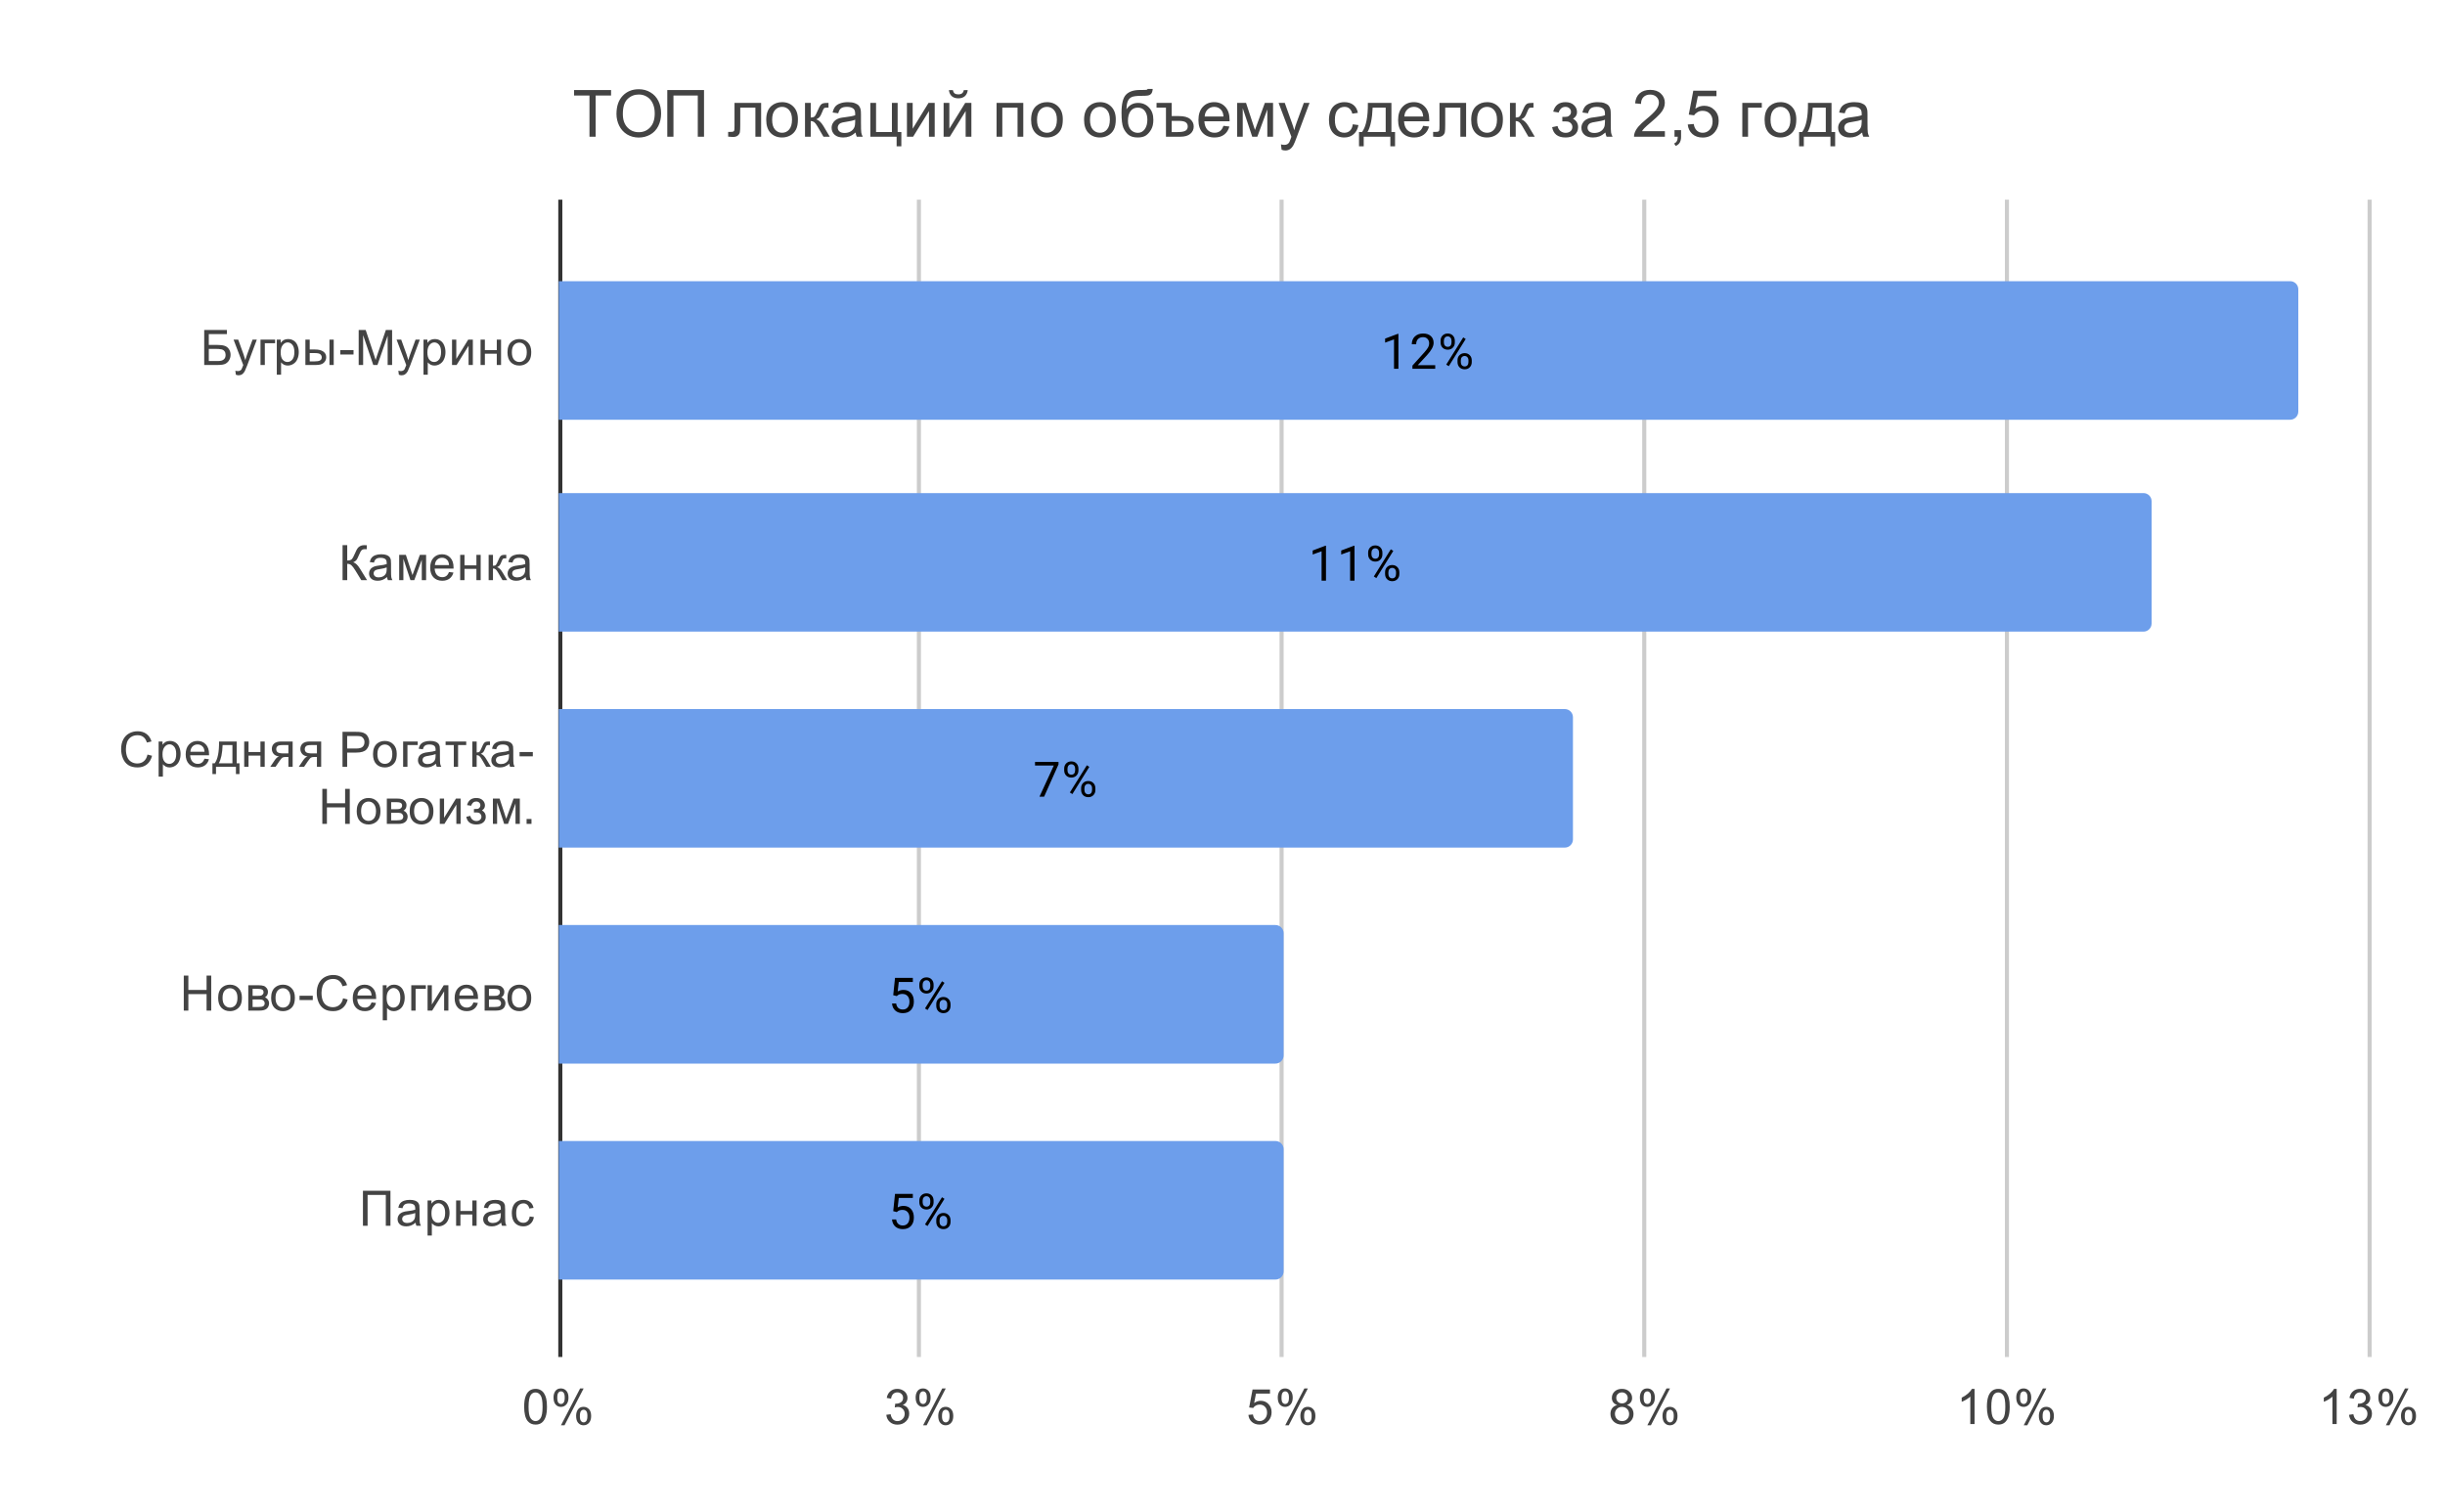
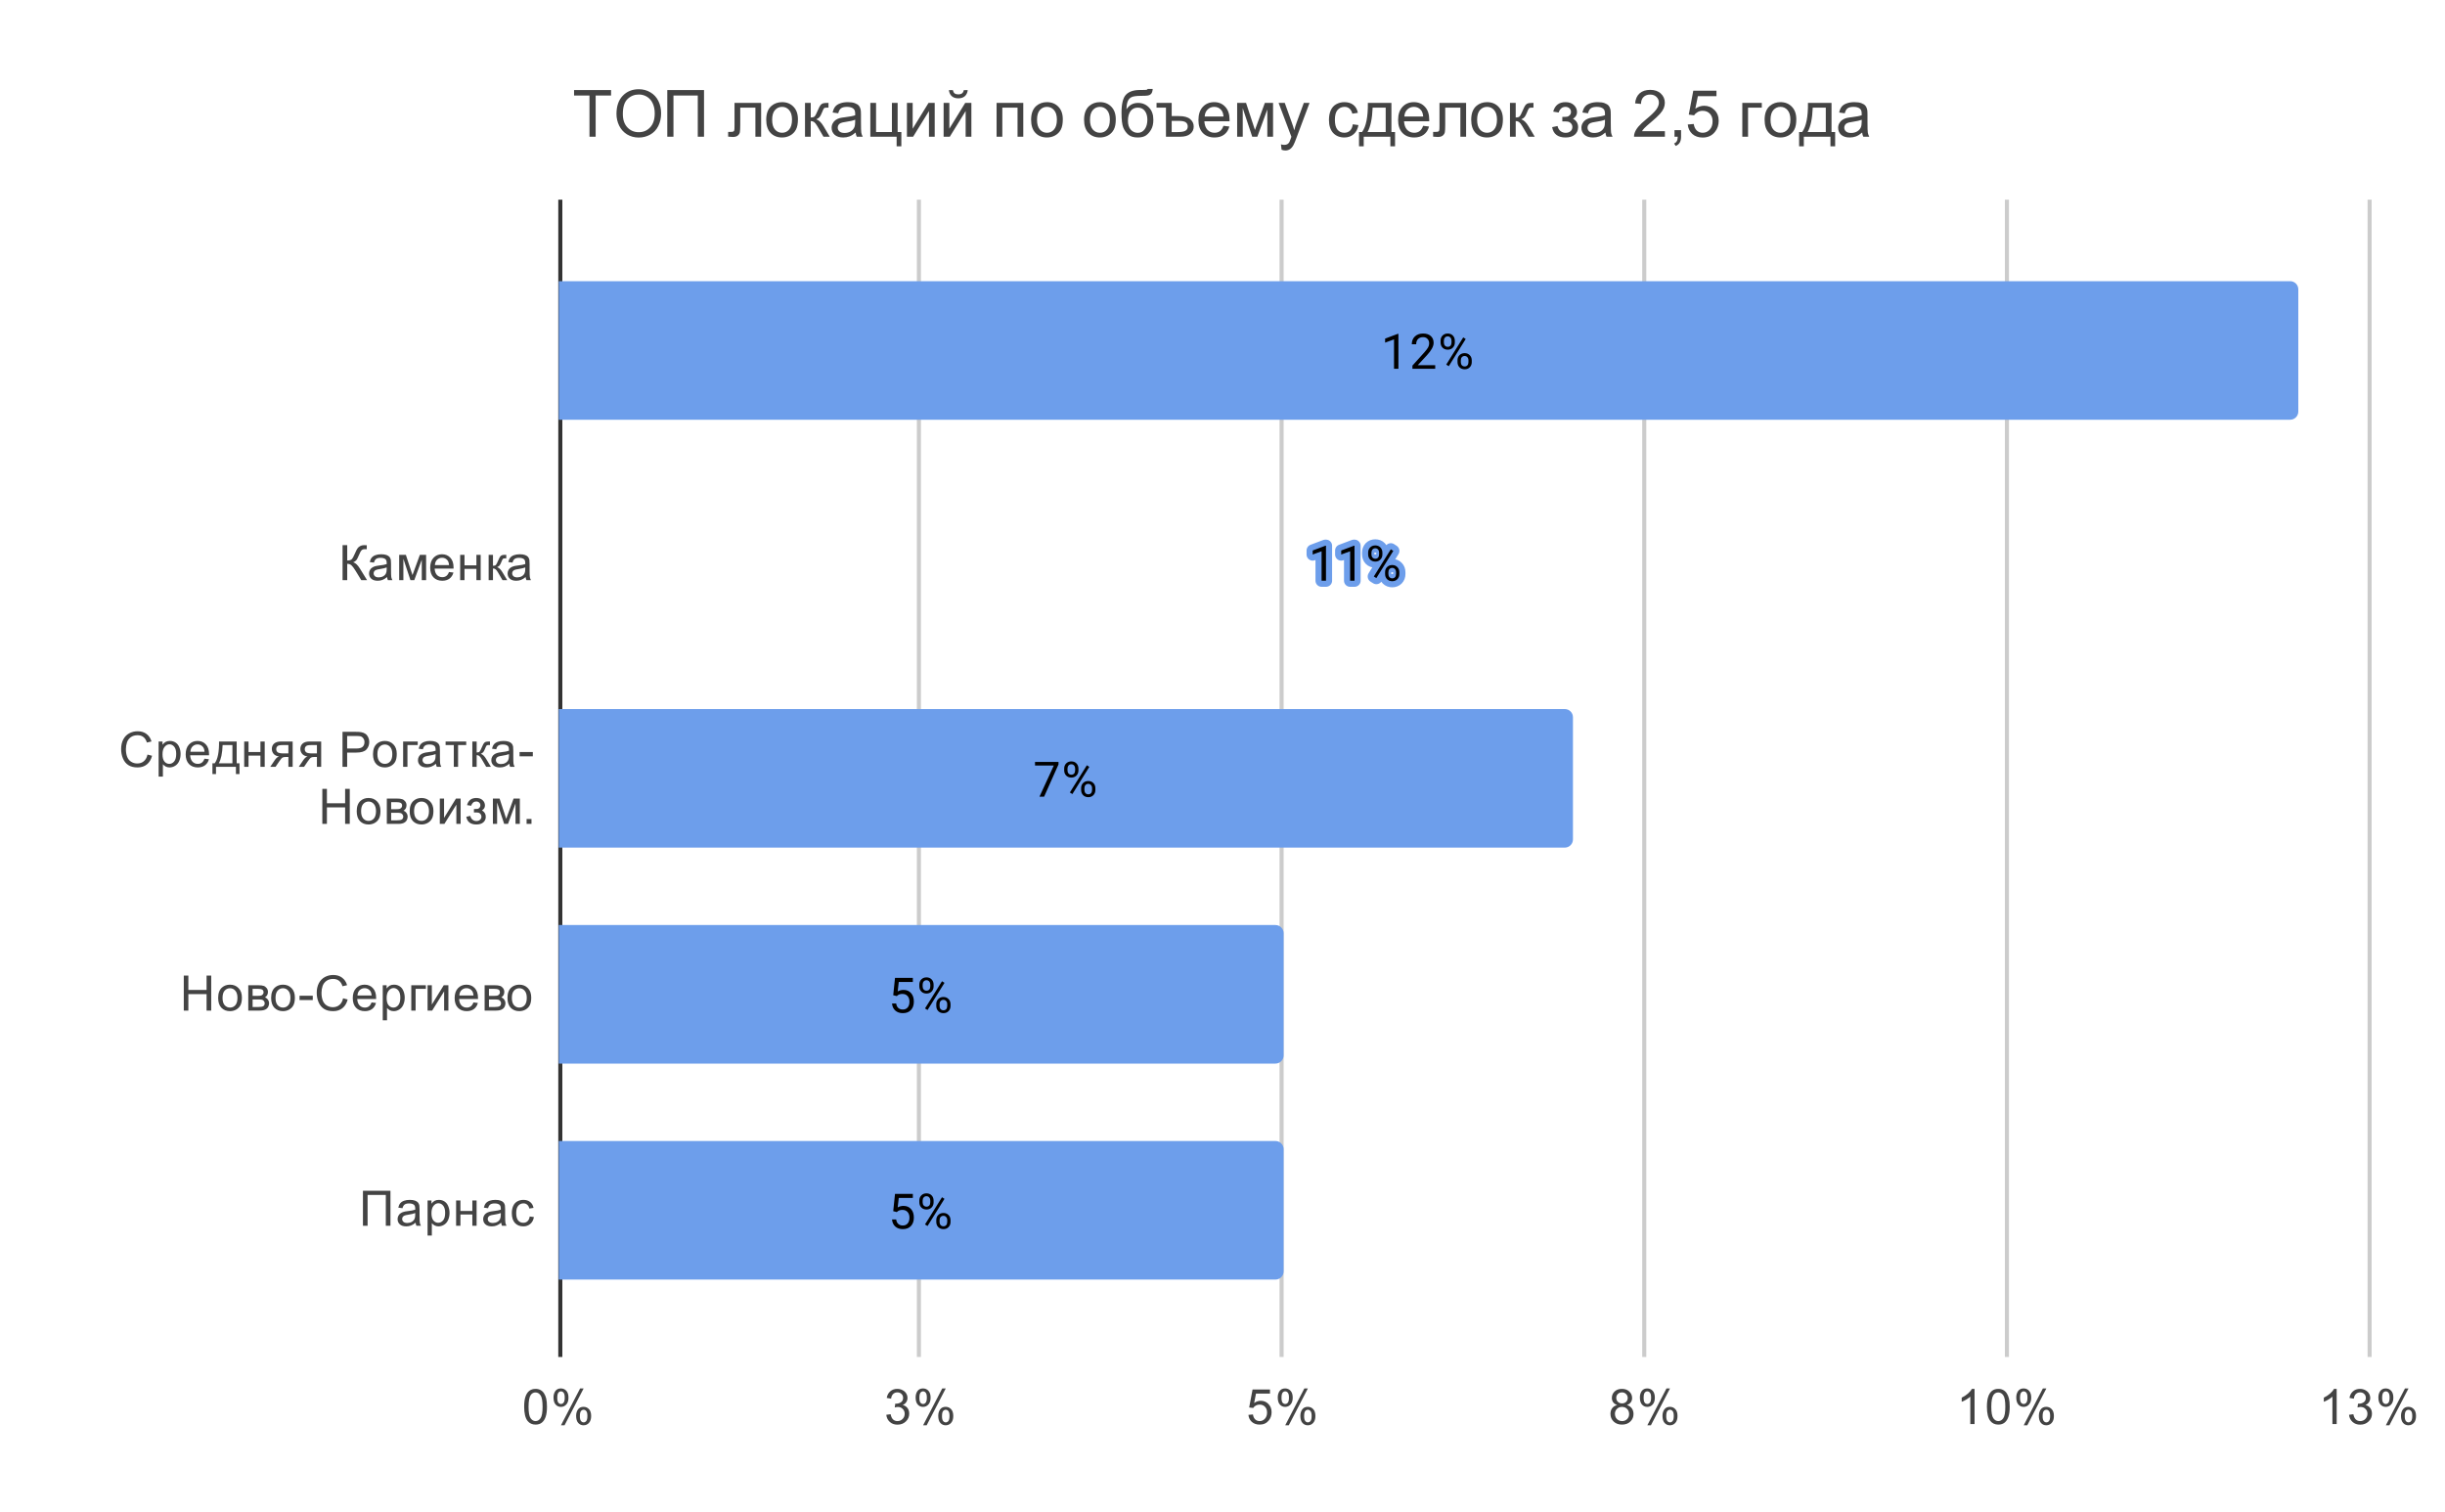
<svg xmlns="http://www.w3.org/2000/svg" version="1.1" viewBox="0.0 0.0 600.0 371.0" fill="none" stroke="none" stroke-linecap="square" stroke-miterlimit="10" width="600" height="371">
  <path fill="#ffffff" d="M0 0L600.0 0L600.0 371.0L0 371.0L0 0Z" fill-rule="nonzero" />
  <path stroke="#333333" stroke-width="1.0" stroke-linecap="butt" d="M137.5 49.5L137.5 332.5" fill-rule="nonzero" />
  <path stroke="#cccccc" stroke-width="1.0" stroke-linecap="butt" d="M225.5 49.5L225.5 332.5" fill-rule="nonzero" />
  <path stroke="#cccccc" stroke-width="1.0" stroke-linecap="butt" d="M314.5 49.5L314.5 332.5" fill-rule="nonzero" />
  <path stroke="#cccccc" stroke-width="1.0" stroke-linecap="butt" d="M403.5 49.5L403.5 332.5" fill-rule="nonzero" />
  <path stroke="#cccccc" stroke-width="1.0" stroke-linecap="butt" d="M492.5 49.5L492.5 332.5" fill-rule="nonzero" />
  <path stroke="#cccccc" stroke-width="1.0" stroke-linecap="butt" d="M581.5 49.5L581.5 332.5" fill-rule="nonzero" />
  <clipPath id="id_0">
    <path d="M137.13 49.917L581.45 49.917L581.45 332.45L137.13 332.45L137.13 49.917Z" clip-rule="nonzero" />
  </clipPath>
  <path stroke="#000000" stroke-width="0.0" stroke-linecap="butt" stroke-opacity="0.0" clip-path="url(#id_0)" d="M137.0 103.0L137.0 69.0L562.0 69.0C563.105 69.0 564.0 69.895 564.0 71.0L564.0 101.0C564.0 102.105 563.105 103.0 562.0 103.0Z" fill-rule="nonzero" />
  <path fill="#6d9eeb" clip-path="url(#id_0)" d="M137.0 103.0L137.0 69.0L562.0 69.0C563.105 69.0 564.0 69.895 564.0 71.0L564.0 101.0C564.0 102.105 563.105 103.0 562.0 103.0Z" fill-rule="nonzero" />
  <path stroke="#000000" stroke-width="0.0" stroke-linecap="butt" stroke-opacity="0.0" clip-path="url(#id_0)" d="M137.0 155.0L137.0 121.0L526.0 121.0C527.105 121.0 528.0 121.895 528.0 123.0L528.0 153.0C528.0 154.105 527.105 155.0 526.0 155.0Z" fill-rule="nonzero" />
-   <path fill="#6d9eeb" clip-path="url(#id_0)" d="M137.0 155.0L137.0 121.0L526.0 121.0C527.105 121.0 528.0 121.895 528.0 123.0L528.0 153.0C528.0 154.105 527.105 155.0 526.0 155.0Z" fill-rule="nonzero" />
  <path stroke="#000000" stroke-width="0.0" stroke-linecap="butt" stroke-opacity="0.0" clip-path="url(#id_0)" d="M137.0 208.0L137.0 174.0L384.0 174.0C385.105 174.0 386.0 174.895 386.0 176.0L386.0 206.0C386.0 207.105 385.105 208.0 384.0 208.0Z" fill-rule="nonzero" />
  <path fill="#6d9eeb" clip-path="url(#id_0)" d="M137.0 208.0L137.0 174.0L384.0 174.0C385.105 174.0 386.0 174.895 386.0 176.0L386.0 206.0C386.0 207.105 385.105 208.0 384.0 208.0Z" fill-rule="nonzero" />
  <path stroke="#000000" stroke-width="0.0" stroke-linecap="butt" stroke-opacity="0.0" clip-path="url(#id_0)" d="M137.0 261.0L137.0 227.0L313.0 227.0C314.105 227.0 315.0 227.895 315.0 229.0L315.0 259.0C315.0 260.105 314.105 261.0 313.0 261.0Z" fill-rule="nonzero" />
  <path fill="#6d9eeb" clip-path="url(#id_0)" d="M137.0 261.0L137.0 227.0L313.0 227.0C314.105 227.0 315.0 227.895 315.0 229.0L315.0 259.0C315.0 260.105 314.105 261.0 313.0 261.0Z" fill-rule="nonzero" />
  <path stroke="#000000" stroke-width="0.0" stroke-linecap="butt" stroke-opacity="0.0" clip-path="url(#id_0)" d="M137.0 314.0L137.0 280.0L313.0 280.0C314.105 280.0 315.0 280.895 315.0 282.0L315.0 312.0C315.0 313.105 314.105 314.0 313.0 314.0Z" fill-rule="nonzero" />
  <path fill="#6d9eeb" clip-path="url(#id_0)" d="M137.0 314.0L137.0 280.0L313.0 280.0C314.105 280.0 315.0 280.895 315.0 282.0L315.0 312.0C315.0 313.105 314.105 314.0 313.0 314.0Z" fill-rule="nonzero" />
  <path stroke="#6d9eeb" stroke-width="3.0" stroke-linejoin="round" stroke-linecap="round" d="M343.169 90.5L342.091 90.5L342.091 83.281L339.904 84.078L339.904 83.094L343.013 81.922L343.169 81.922L343.169 90.5ZM352.2 90.5L346.607 90.5L346.607 89.719L349.56 86.438Q350.216 85.688 350.466 85.234Q350.716 84.766 350.716 84.266Q350.716 83.594 350.31 83.172Q349.919 82.734 349.232 82.734Q348.435 82.734 347.982 83.203Q347.529 83.656 347.529 84.484L346.45 84.484Q346.45 83.297 347.2 82.578Q347.966 81.844 349.232 81.844Q350.435 81.844 351.122 82.469Q351.81 83.094 351.81 84.141Q351.81 85.391 350.2 87.141L347.919 89.609L352.2 89.609L352.2 90.5ZM353.513 83.609Q353.513 82.844 353.997 82.344Q354.497 81.844 355.263 81.844Q356.044 81.844 356.529 82.344Q357.013 82.844 357.013 83.641L357.013 84.062Q357.013 84.828 356.513 85.328Q356.029 85.812 355.279 85.812Q354.513 85.812 354.013 85.328Q353.513 84.828 353.513 84.016L353.513 83.609ZM354.325 84.062Q354.325 84.516 354.575 84.812Q354.841 85.109 355.279 85.109Q355.7 85.109 355.95 84.828Q356.2 84.531 356.2 84.031L356.2 83.609Q356.2 83.156 355.95 82.859Q355.7 82.547 355.263 82.547Q354.825 82.547 354.575 82.859Q354.325 83.156 354.325 83.625L354.325 84.062ZM357.669 88.406Q357.669 87.641 358.154 87.156Q358.654 86.656 359.419 86.656Q360.185 86.656 360.669 87.156Q361.169 87.641 361.169 88.453L361.169 88.859Q361.169 89.625 360.685 90.125Q360.2 90.625 359.435 90.625Q358.669 90.625 358.169 90.141Q357.669 89.641 357.669 88.828L357.669 88.406ZM358.482 88.859Q358.482 89.328 358.732 89.625Q358.997 89.922 359.435 89.922Q359.857 89.922 360.107 89.641Q360.357 89.344 360.357 88.844L360.357 88.406Q360.357 87.938 360.091 87.656Q359.841 87.359 359.419 87.359Q358.997 87.359 358.732 87.656Q358.482 87.938 358.482 88.438L358.482 88.859ZM355.529 89.859L354.904 89.469L359.075 82.797L359.685 83.188L355.529 89.859Z" fill-rule="nonzero" />
  <path fill="#000000" d="M343.169 90.5L342.091 90.5L342.091 83.281L339.904 84.078L339.904 83.094L343.013 81.922L343.169 81.922L343.169 90.5ZM352.2 90.5L346.607 90.5L346.607 89.719L349.56 86.438Q350.216 85.688 350.466 85.234Q350.716 84.766 350.716 84.266Q350.716 83.594 350.31 83.172Q349.919 82.734 349.232 82.734Q348.435 82.734 347.982 83.203Q347.529 83.656 347.529 84.484L346.45 84.484Q346.45 83.297 347.2 82.578Q347.966 81.844 349.232 81.844Q350.435 81.844 351.122 82.469Q351.81 83.094 351.81 84.141Q351.81 85.391 350.2 87.141L347.919 89.609L352.2 89.609L352.2 90.5ZM353.513 83.609Q353.513 82.844 353.997 82.344Q354.497 81.844 355.263 81.844Q356.044 81.844 356.529 82.344Q357.013 82.844 357.013 83.641L357.013 84.062Q357.013 84.828 356.513 85.328Q356.029 85.812 355.279 85.812Q354.513 85.812 354.013 85.328Q353.513 84.828 353.513 84.016L353.513 83.609ZM354.325 84.062Q354.325 84.516 354.575 84.812Q354.841 85.109 355.279 85.109Q355.7 85.109 355.95 84.828Q356.2 84.531 356.2 84.031L356.2 83.609Q356.2 83.156 355.95 82.859Q355.7 82.547 355.263 82.547Q354.825 82.547 354.575 82.859Q354.325 83.156 354.325 83.625L354.325 84.062ZM357.669 88.406Q357.669 87.641 358.154 87.156Q358.654 86.656 359.419 86.656Q360.185 86.656 360.669 87.156Q361.169 87.641 361.169 88.453L361.169 88.859Q361.169 89.625 360.685 90.125Q360.2 90.625 359.435 90.625Q358.669 90.625 358.169 90.141Q357.669 89.641 357.669 88.828L357.669 88.406ZM358.482 88.859Q358.482 89.328 358.732 89.625Q358.997 89.922 359.435 89.922Q359.857 89.922 360.107 89.641Q360.357 89.344 360.357 88.844L360.357 88.406Q360.357 87.938 360.091 87.656Q359.841 87.359 359.419 87.359Q358.997 87.359 358.732 87.656Q358.482 87.938 358.482 88.438L358.482 88.859ZM355.529 89.859L354.904 89.469L359.075 82.797L359.685 83.188L355.529 89.859Z" fill-rule="nonzero" />
  <path stroke="#6d9eeb" stroke-width="3.0" stroke-linejoin="round" stroke-linecap="round" d="M325.396 142.5L324.318 142.5L324.318 135.281L322.131 136.078L322.131 135.094L325.24 133.922L325.396 133.922L325.396 142.5ZM332.396 142.5L331.318 142.5L331.318 135.281L329.131 136.078L329.131 135.094L332.24 133.922L332.396 133.922L332.396 142.5ZM335.74 135.609Q335.74 134.844 336.225 134.344Q336.725 133.844 337.49 133.844Q338.271 133.844 338.756 134.344Q339.24 134.844 339.24 135.641L339.24 136.062Q339.24 136.828 338.74 137.328Q338.256 137.812 337.506 137.812Q336.74 137.812 336.24 137.328Q335.74 136.828 335.74 136.016L335.74 135.609ZM336.553 136.062Q336.553 136.516 336.803 136.812Q337.068 137.109 337.506 137.109Q337.928 137.109 338.178 136.828Q338.428 136.531 338.428 136.031L338.428 135.609Q338.428 135.156 338.178 134.859Q337.928 134.547 337.49 134.547Q337.053 134.547 336.803 134.859Q336.553 135.156 336.553 135.625L336.553 136.062ZM339.896 140.406Q339.896 139.641 340.381 139.156Q340.881 138.656 341.646 138.656Q342.412 138.656 342.896 139.156Q343.396 139.641 343.396 140.453L343.396 140.859Q343.396 141.625 342.912 142.125Q342.428 142.625 341.662 142.625Q340.896 142.625 340.396 142.141Q339.896 141.641 339.896 140.828L339.896 140.406ZM340.709 140.859Q340.709 141.328 340.959 141.625Q341.225 141.922 341.662 141.922Q342.084 141.922 342.334 141.641Q342.584 141.344 342.584 140.844L342.584 140.406Q342.584 139.938 342.318 139.656Q342.068 139.359 341.646 139.359Q341.225 139.359 340.959 139.656Q340.709 139.938 340.709 140.438L340.709 140.859ZM337.756 141.859L337.131 141.469L341.303 134.797L341.912 135.188L337.756 141.859Z" fill-rule="nonzero" />
  <path fill="#000000" d="M325.396 142.5L324.318 142.5L324.318 135.281L322.131 136.078L322.131 135.094L325.24 133.922L325.396 133.922L325.396 142.5ZM332.396 142.5L331.318 142.5L331.318 135.281L329.131 136.078L329.131 135.094L332.24 133.922L332.396 133.922L332.396 142.5ZM335.74 135.609Q335.74 134.844 336.225 134.344Q336.725 133.844 337.49 133.844Q338.271 133.844 338.756 134.344Q339.24 134.844 339.24 135.641L339.24 136.062Q339.24 136.828 338.74 137.328Q338.256 137.812 337.506 137.812Q336.74 137.812 336.24 137.328Q335.74 136.828 335.74 136.016L335.74 135.609ZM336.553 136.062Q336.553 136.516 336.803 136.812Q337.068 137.109 337.506 137.109Q337.928 137.109 338.178 136.828Q338.428 136.531 338.428 136.031L338.428 135.609Q338.428 135.156 338.178 134.859Q337.928 134.547 337.49 134.547Q337.053 134.547 336.803 134.859Q336.553 135.156 336.553 135.625L336.553 136.062ZM339.896 140.406Q339.896 139.641 340.381 139.156Q340.881 138.656 341.646 138.656Q342.412 138.656 342.896 139.156Q343.396 139.641 343.396 140.453L343.396 140.859Q343.396 141.625 342.912 142.125Q342.428 142.625 341.662 142.625Q340.896 142.625 340.396 142.141Q339.896 141.641 339.896 140.828L339.896 140.406ZM340.709 140.859Q340.709 141.328 340.959 141.625Q341.225 141.922 341.662 141.922Q342.084 141.922 342.334 141.641Q342.584 141.344 342.584 140.844L342.584 140.406Q342.584 139.938 342.318 139.656Q342.068 139.359 341.646 139.359Q341.225 139.359 340.959 139.656Q340.709 139.938 340.709 140.438L340.709 140.859ZM337.756 141.859L337.131 141.469L341.303 134.797L341.912 135.188L337.756 141.859Z" fill-rule="nonzero" />
  <path stroke="#6d9eeb" stroke-width="3.0" stroke-linejoin="round" stroke-linecap="round" d="M259.758 187.578L256.227 195.5L255.086 195.5L258.602 187.859L253.993 187.859L253.993 186.969L259.758 186.969L259.758 187.578ZM261.149 188.609Q261.149 187.844 261.633 187.344Q262.133 186.844 262.899 186.844Q263.68 186.844 264.165 187.344Q264.649 187.844 264.649 188.641L264.649 189.062Q264.649 189.828 264.149 190.328Q263.665 190.812 262.915 190.812Q262.149 190.812 261.649 190.328Q261.149 189.828 261.149 189.016L261.149 188.609ZM261.962 189.062Q261.962 189.516 262.212 189.812Q262.477 190.109 262.915 190.109Q263.337 190.109 263.587 189.828Q263.837 189.531 263.837 189.031L263.837 188.609Q263.837 188.156 263.587 187.859Q263.337 187.547 262.899 187.547Q262.462 187.547 262.212 187.859Q261.962 188.156 261.962 188.625L261.962 189.062ZM265.305 193.406Q265.305 192.641 265.79 192.156Q266.29 191.656 267.055 191.656Q267.821 191.656 268.305 192.156Q268.805 192.641 268.805 193.453L268.805 193.859Q268.805 194.625 268.321 195.125Q267.837 195.625 267.071 195.625Q266.305 195.625 265.805 195.141Q265.305 194.641 265.305 193.828L265.305 193.406ZM266.118 193.859Q266.118 194.328 266.368 194.625Q266.633 194.922 267.071 194.922Q267.493 194.922 267.743 194.641Q267.993 194.344 267.993 193.844L267.993 193.406Q267.993 192.938 267.727 192.656Q267.477 192.359 267.055 192.359Q266.633 192.359 266.368 192.656Q266.118 192.938 266.118 193.438L266.118 193.859ZM263.165 194.859L262.54 194.469L266.712 187.797L267.321 188.188L263.165 194.859Z" fill-rule="nonzero" />
  <path fill="#000000" d="M259.758 187.578L256.227 195.5L255.086 195.5L258.602 187.859L253.993 187.859L253.993 186.969L259.758 186.969L259.758 187.578ZM261.149 188.609Q261.149 187.844 261.633 187.344Q262.133 186.844 262.899 186.844Q263.68 186.844 264.165 187.344Q264.649 187.844 264.649 188.641L264.649 189.062Q264.649 189.828 264.149 190.328Q263.665 190.812 262.915 190.812Q262.149 190.812 261.649 190.328Q261.149 189.828 261.149 189.016L261.149 188.609ZM261.962 189.062Q261.962 189.516 262.212 189.812Q262.477 190.109 262.915 190.109Q263.337 190.109 263.587 189.828Q263.837 189.531 263.837 189.031L263.837 188.609Q263.837 188.156 263.587 187.859Q263.337 187.547 262.899 187.547Q262.462 187.547 262.212 187.859Q261.962 188.156 261.962 188.625L261.962 189.062ZM265.305 193.406Q265.305 192.641 265.79 192.156Q266.29 191.656 267.055 191.656Q267.821 191.656 268.305 192.156Q268.805 192.641 268.805 193.453L268.805 193.859Q268.805 194.625 268.321 195.125Q267.837 195.625 267.071 195.625Q266.305 195.625 265.805 195.141Q265.305 194.641 265.305 193.828L265.305 193.406ZM266.118 193.859Q266.118 194.328 266.368 194.625Q266.633 194.922 267.071 194.922Q267.493 194.922 267.743 194.641Q267.993 194.344 267.993 193.844L267.993 193.406Q267.993 192.938 267.727 192.656Q267.477 192.359 267.055 192.359Q266.633 192.359 266.368 192.656Q266.118 192.938 266.118 193.438L266.118 193.859ZM263.165 194.859L262.54 194.469L266.712 187.797L267.321 188.188L263.165 194.859Z" fill-rule="nonzero" />
  <path stroke="#6d9eeb" stroke-width="3.0" stroke-linejoin="round" stroke-linecap="round" d="M219.197 244.219L219.635 239.969L224.01 239.969L224.01 240.969L220.556 240.969L220.291 243.297Q220.931 242.922 221.728 242.922Q222.885 242.922 223.572 243.703Q224.26 244.469 224.26 245.781Q224.26 247.094 223.541 247.859Q222.838 248.625 221.556 248.625Q220.431 248.625 219.713 248.0Q218.994 247.359 218.9 246.25L219.916 246.25Q220.025 246.984 220.447 247.359Q220.869 247.734 221.556 247.734Q222.306 247.734 222.744 247.219Q223.181 246.703 223.181 245.797Q223.181 244.938 222.713 244.422Q222.244 243.906 221.463 243.906Q220.76 243.906 220.353 244.203L220.072 244.438L219.197 244.219ZM225.603 241.609Q225.603 240.844 226.088 240.344Q226.588 239.844 227.353 239.844Q228.135 239.844 228.619 240.344Q229.103 240.844 229.103 241.641L229.103 242.062Q229.103 242.828 228.603 243.328Q228.119 243.812 227.369 243.812Q226.603 243.812 226.103 243.328Q225.603 242.828 225.603 242.016L225.603 241.609ZM226.416 242.062Q226.416 242.516 226.666 242.812Q226.931 243.109 227.369 243.109Q227.791 243.109 228.041 242.828Q228.291 242.531 228.291 242.031L228.291 241.609Q228.291 241.156 228.041 240.859Q227.791 240.547 227.353 240.547Q226.916 240.547 226.666 240.859Q226.416 241.156 226.416 241.625L226.416 242.062ZM229.76 246.406Q229.76 245.641 230.244 245.156Q230.744 244.656 231.51 244.656Q232.275 244.656 232.76 245.156Q233.26 245.641 233.26 246.453L233.26 246.859Q233.26 247.625 232.775 248.125Q232.291 248.625 231.525 248.625Q230.76 248.625 230.26 248.141Q229.76 247.641 229.76 246.828L229.76 246.406ZM230.572 246.859Q230.572 247.328 230.822 247.625Q231.088 247.922 231.525 247.922Q231.947 247.922 232.197 247.641Q232.447 247.344 232.447 246.844L232.447 246.406Q232.447 245.938 232.181 245.656Q231.931 245.359 231.51 245.359Q231.088 245.359 230.822 245.656Q230.572 245.938 230.572 246.438L230.572 246.859ZM227.619 247.859L226.994 247.469L231.166 240.797L231.775 241.188L227.619 247.859Z" fill-rule="nonzero" />
  <path fill="#000000" d="M219.197 244.219L219.635 239.969L224.01 239.969L224.01 240.969L220.556 240.969L220.291 243.297Q220.931 242.922 221.728 242.922Q222.885 242.922 223.572 243.703Q224.26 244.469 224.26 245.781Q224.26 247.094 223.541 247.859Q222.838 248.625 221.556 248.625Q220.431 248.625 219.713 248.0Q218.994 247.359 218.9 246.25L219.916 246.25Q220.025 246.984 220.447 247.359Q220.869 247.734 221.556 247.734Q222.306 247.734 222.744 247.219Q223.181 246.703 223.181 245.797Q223.181 244.938 222.713 244.422Q222.244 243.906 221.463 243.906Q220.76 243.906 220.353 244.203L220.072 244.438L219.197 244.219ZM225.603 241.609Q225.603 240.844 226.088 240.344Q226.588 239.844 227.353 239.844Q228.135 239.844 228.619 240.344Q229.103 240.844 229.103 241.641L229.103 242.062Q229.103 242.828 228.603 243.328Q228.119 243.812 227.369 243.812Q226.603 243.812 226.103 243.328Q225.603 242.828 225.603 242.016L225.603 241.609ZM226.416 242.062Q226.416 242.516 226.666 242.812Q226.931 243.109 227.369 243.109Q227.791 243.109 228.041 242.828Q228.291 242.531 228.291 242.031L228.291 241.609Q228.291 241.156 228.041 240.859Q227.791 240.547 227.353 240.547Q226.916 240.547 226.666 240.859Q226.416 241.156 226.416 241.625L226.416 242.062ZM229.76 246.406Q229.76 245.641 230.244 245.156Q230.744 244.656 231.51 244.656Q232.275 244.656 232.76 245.156Q233.26 245.641 233.26 246.453L233.26 246.859Q233.26 247.625 232.775 248.125Q232.291 248.625 231.525 248.625Q230.76 248.625 230.26 248.141Q229.76 247.641 229.76 246.828L229.76 246.406ZM230.572 246.859Q230.572 247.328 230.822 247.625Q231.088 247.922 231.525 247.922Q231.947 247.922 232.197 247.641Q232.447 247.344 232.447 246.844L232.447 246.406Q232.447 245.938 232.181 245.656Q231.931 245.359 231.51 245.359Q231.088 245.359 230.822 245.656Q230.572 245.938 230.572 246.438L230.572 246.859ZM227.619 247.859L226.994 247.469L231.166 240.797L231.775 241.188L227.619 247.859Z" fill-rule="nonzero" />
  <path stroke="#6d9eeb" stroke-width="3.0" stroke-linejoin="round" stroke-linecap="round" d="M219.197 297.219L219.635 292.969L224.01 292.969L224.01 293.969L220.556 293.969L220.291 296.297Q220.931 295.922 221.728 295.922Q222.885 295.922 223.572 296.703Q224.26 297.469 224.26 298.781Q224.26 300.094 223.541 300.859Q222.838 301.625 221.556 301.625Q220.431 301.625 219.713 301.0Q218.994 300.359 218.9 299.25L219.916 299.25Q220.025 299.984 220.447 300.359Q220.869 300.734 221.556 300.734Q222.306 300.734 222.744 300.219Q223.181 299.703 223.181 298.797Q223.181 297.938 222.713 297.422Q222.244 296.906 221.463 296.906Q220.76 296.906 220.353 297.203L220.072 297.438L219.197 297.219ZM225.603 294.609Q225.603 293.844 226.088 293.344Q226.588 292.844 227.353 292.844Q228.135 292.844 228.619 293.344Q229.103 293.844 229.103 294.641L229.103 295.062Q229.103 295.828 228.603 296.328Q228.119 296.812 227.369 296.812Q226.603 296.812 226.103 296.328Q225.603 295.828 225.603 295.016L225.603 294.609ZM226.416 295.062Q226.416 295.516 226.666 295.812Q226.931 296.109 227.369 296.109Q227.791 296.109 228.041 295.828Q228.291 295.531 228.291 295.031L228.291 294.609Q228.291 294.156 228.041 293.859Q227.791 293.547 227.353 293.547Q226.916 293.547 226.666 293.859Q226.416 294.156 226.416 294.625L226.416 295.062ZM229.76 299.406Q229.76 298.641 230.244 298.156Q230.744 297.656 231.51 297.656Q232.275 297.656 232.76 298.156Q233.26 298.641 233.26 299.453L233.26 299.859Q233.26 300.625 232.775 301.125Q232.291 301.625 231.525 301.625Q230.76 301.625 230.26 301.141Q229.76 300.641 229.76 299.828L229.76 299.406ZM230.572 299.859Q230.572 300.328 230.822 300.625Q231.088 300.922 231.525 300.922Q231.947 300.922 232.197 300.641Q232.447 300.344 232.447 299.844L232.447 299.406Q232.447 298.938 232.181 298.656Q231.931 298.359 231.51 298.359Q231.088 298.359 230.822 298.656Q230.572 298.938 230.572 299.438L230.572 299.859ZM227.619 300.859L226.994 300.469L231.166 293.797L231.775 294.188L227.619 300.859Z" fill-rule="nonzero" />
  <path fill="#000000" d="M219.197 297.219L219.635 292.969L224.01 292.969L224.01 293.969L220.556 293.969L220.291 296.297Q220.931 295.922 221.728 295.922Q222.885 295.922 223.572 296.703Q224.26 297.469 224.26 298.781Q224.26 300.094 223.541 300.859Q222.838 301.625 221.556 301.625Q220.431 301.625 219.713 301.0Q218.994 300.359 218.9 299.25L219.916 299.25Q220.025 299.984 220.447 300.359Q220.869 300.734 221.556 300.734Q222.306 300.734 222.744 300.219Q223.181 299.703 223.181 298.797Q223.181 297.938 222.713 297.422Q222.244 296.906 221.463 296.906Q220.76 296.906 220.353 297.203L220.072 297.438L219.197 297.219ZM225.603 294.609Q225.603 293.844 226.088 293.344Q226.588 292.844 227.353 292.844Q228.135 292.844 228.619 293.344Q229.103 293.844 229.103 294.641L229.103 295.062Q229.103 295.828 228.603 296.328Q228.119 296.812 227.369 296.812Q226.603 296.812 226.103 296.328Q225.603 295.828 225.603 295.016L225.603 294.609ZM226.416 295.062Q226.416 295.516 226.666 295.812Q226.931 296.109 227.369 296.109Q227.791 296.109 228.041 295.828Q228.291 295.531 228.291 295.031L228.291 294.609Q228.291 294.156 228.041 293.859Q227.791 293.547 227.353 293.547Q226.916 293.547 226.666 293.859Q226.416 294.156 226.416 294.625L226.416 295.062ZM229.76 299.406Q229.76 298.641 230.244 298.156Q230.744 297.656 231.51 297.656Q232.275 297.656 232.76 298.156Q233.26 298.641 233.26 299.453L233.26 299.859Q233.26 300.625 232.775 301.125Q232.291 301.625 231.525 301.625Q230.76 301.625 230.26 301.141Q229.76 300.641 229.76 299.828L229.76 299.406ZM230.572 299.859Q230.572 300.328 230.822 300.625Q231.088 300.922 231.525 300.922Q231.947 300.922 232.197 300.641Q232.447 300.344 232.447 299.844L232.447 299.406Q232.447 298.938 232.181 298.656Q231.931 298.359 231.51 298.359Q231.088 298.359 230.822 298.656Q230.572 298.938 230.572 299.438L230.572 299.859ZM227.619 300.859L226.994 300.469L231.166 293.797L231.775 294.188L227.619 300.859Z" fill-rule="nonzero" />
-   <path fill="#434343" d="M50.114 80.97L55.677 80.97L55.677 81.985L51.239 81.985L51.239 84.642L53.302 84.642Q54.427 84.642 55.099 84.86Q55.771 85.063 56.177 85.673Q56.583 86.267 56.583 87.063Q56.583 87.72 56.286 88.282Q56.005 88.845 55.427 89.204Q54.849 89.563 53.474 89.563L50.114 89.563L50.114 80.97ZM51.239 88.595L53.521 88.595Q54.443 88.595 54.896 88.22Q55.364 87.845 55.364 87.095Q55.364 86.563 55.099 86.204Q54.833 85.845 54.364 85.735Q53.896 85.61 52.771 85.61L51.239 85.61L51.239 88.595ZM57.88 91.954L57.755 90.97Q58.099 91.063 58.364 91.063Q58.708 91.063 58.911 90.938Q59.13 90.829 59.271 90.626Q59.364 90.454 59.599 89.829Q59.614 89.751 59.693 89.579L57.318 83.345L58.458 83.345L59.755 86.938Q60.005 87.626 60.208 88.392Q60.396 87.657 60.646 86.97L61.974 83.345L63.021 83.345L60.661 89.673Q60.271 90.688 60.068 91.079Q59.786 91.61 59.411 91.845Q59.052 92.095 58.552 92.095Q58.255 92.095 57.88 91.954ZM63.927 83.345L67.505 83.345L67.505 84.22L64.989 84.22L64.989 89.563L63.927 89.563L63.927 83.345ZM67.927 91.954L67.927 83.345L68.88 83.345L68.88 84.142Q69.224 83.673 69.646 83.438Q70.083 83.204 70.693 83.204Q71.489 83.204 72.099 83.61Q72.708 84.017 73.005 84.767Q73.318 85.517 73.318 86.407Q73.318 87.36 72.974 88.126Q72.646 88.892 71.989 89.298Q71.333 89.704 70.614 89.704Q70.083 89.704 69.661 89.485Q69.239 89.251 68.974 88.923L68.974 91.954L67.927 91.954ZM68.88 86.485Q68.88 87.688 69.364 88.267Q69.849 88.829 70.536 88.829Q71.239 88.829 71.739 88.235Q72.239 87.642 72.239 86.392Q72.239 85.204 71.755 84.626Q71.271 84.032 70.583 84.032Q69.911 84.032 69.396 84.657Q68.88 85.282 68.88 86.485ZM80.849 83.345L81.896 83.345L81.896 89.563L80.849 89.563L80.849 83.345ZM74.943 83.345L76.005 83.345L76.005 85.767L77.333 85.767Q78.646 85.767 79.349 86.282Q80.052 86.782 80.052 87.673Q80.052 88.454 79.458 89.017Q78.88 89.563 77.583 89.563L74.943 89.563L74.943 83.345ZM76.005 88.688L77.114 88.688Q78.114 88.688 78.536 88.454Q78.958 88.204 78.958 87.688Q78.958 87.282 78.646 86.97Q78.333 86.642 77.255 86.642L76.005 86.642L76.005 88.688ZM83.505 86.985L83.505 85.923L86.755 85.923L86.755 86.985L83.505 86.985ZM88.021 89.563L88.021 80.97L89.739 80.97L91.771 87.048Q92.052 87.907 92.177 88.329Q92.318 87.86 92.63 86.954L94.693 80.97L96.224 80.97L96.224 89.563L95.13 89.563L95.13 82.376L92.63 89.563L91.599 89.563L89.114 82.251L89.114 89.563L88.021 89.563ZM97.88 91.954L97.755 90.97Q98.099 91.063 98.364 91.063Q98.708 91.063 98.911 90.938Q99.13 90.829 99.271 90.626Q99.364 90.454 99.599 89.829Q99.614 89.751 99.693 89.579L97.318 83.345L98.458 83.345L99.755 86.938Q100.005 87.626 100.208 88.392Q100.396 87.657 100.646 86.97L101.974 83.345L103.021 83.345L100.661 89.673Q100.271 90.688 100.068 91.079Q99.786 91.61 99.411 91.845Q99.052 92.095 98.552 92.095Q98.255 92.095 97.88 91.954ZM103.927 91.954L103.927 83.345L104.88 83.345L104.88 84.142Q105.224 83.673 105.646 83.438Q106.083 83.204 106.693 83.204Q107.489 83.204 108.099 83.61Q108.708 84.017 109.005 84.767Q109.318 85.517 109.318 86.407Q109.318 87.36 108.974 88.126Q108.646 88.892 107.989 89.298Q107.333 89.704 106.614 89.704Q106.083 89.704 105.661 89.485Q105.239 89.251 104.974 88.923L104.974 91.954L103.927 91.954ZM104.88 86.485Q104.88 87.688 105.364 88.267Q105.849 88.829 106.536 88.829Q107.239 88.829 107.739 88.235Q108.239 87.642 108.239 86.392Q108.239 85.204 107.755 84.626Q107.271 84.032 106.583 84.032Q105.911 84.032 105.396 84.657Q104.88 85.282 104.88 86.485ZM110.927 83.345L111.974 83.345L111.974 88.079L114.896 83.345L116.036 83.345L116.036 89.563L114.989 89.563L114.989 84.845L112.052 89.563L110.927 89.563L110.927 83.345ZM117.927 83.345L118.989 83.345L118.989 85.923L121.911 85.923L121.911 83.345L122.958 83.345L122.958 89.563L121.911 89.563L121.911 86.798L118.989 86.798L118.989 89.563L117.927 89.563L117.927 83.345ZM124.536 86.454Q124.536 84.72 125.489 83.892Q126.286 83.204 127.443 83.204Q128.724 83.204 129.536 84.048Q130.364 84.876 130.364 86.36Q130.364 87.563 130.005 88.251Q129.646 88.938 128.942 89.329Q128.255 89.704 127.443 89.704Q126.146 89.704 125.333 88.876Q124.536 88.032 124.536 86.454ZM125.614 86.454Q125.614 87.642 126.13 88.235Q126.661 88.829 127.443 88.829Q128.239 88.829 128.755 88.235Q129.271 87.642 129.271 86.423Q129.271 85.267 128.739 84.673Q128.224 84.079 127.443 84.079Q126.661 84.079 126.13 84.673Q125.614 85.251 125.614 86.454Z" fill-rule="nonzero" />
  <path fill="#434343" d="M84.067 133.78L85.208 133.78L85.208 137.545Q85.989 137.545 86.302 137.248Q86.63 136.936 87.114 135.795Q87.474 134.951 87.708 134.608Q87.942 134.248 88.364 134.014Q88.786 133.78 89.302 133.78Q89.958 133.78 90.005 133.795L90.005 134.78Q89.942 134.78 89.771 134.764Q89.583 134.764 89.536 134.764Q88.989 134.764 88.739 135.03Q88.458 135.295 88.114 136.155Q87.677 137.233 87.38 137.53Q87.083 137.811 86.677 137.983Q87.505 138.201 88.317 139.514L90.083 142.373L88.661 142.373L87.239 140.045Q86.646 139.076 86.239 138.717Q85.849 138.358 85.208 138.358L85.208 142.373L84.067 142.373L84.067 133.78ZM94.989 141.608Q94.396 142.108 93.849 142.311Q93.317 142.514 92.692 142.514Q91.661 142.514 91.114 142.014Q90.567 141.514 90.567 140.733Q90.567 140.28 90.771 139.905Q90.974 139.514 91.317 139.295Q91.661 139.061 92.083 138.951Q92.38 138.858 93.021 138.78Q94.286 138.639 94.896 138.42Q94.896 138.201 94.896 138.155Q94.896 137.498 94.599 137.233Q94.192 136.889 93.396 136.889Q92.661 136.889 92.302 137.155Q91.942 137.405 91.771 138.061L90.739 137.92Q90.88 137.264 91.208 136.858Q91.536 136.451 92.146 136.233Q92.755 136.014 93.552 136.014Q94.349 136.014 94.849 136.201Q95.349 136.389 95.583 136.67Q95.817 136.951 95.911 137.389Q95.958 137.655 95.958 138.358L95.958 139.764Q95.958 141.233 96.021 141.623Q96.099 142.014 96.302 142.373L95.192 142.373Q95.036 142.045 94.989 141.608ZM94.896 139.248Q94.317 139.483 93.177 139.655Q92.521 139.748 92.255 139.873Q91.989 139.983 91.833 140.201Q91.692 140.42 91.692 140.701Q91.692 141.123 92.005 141.405Q92.333 141.686 92.942 141.686Q93.552 141.686 94.021 141.42Q94.505 141.155 94.724 140.686Q94.896 140.326 94.896 139.639L94.896 139.248ZM97.958 136.155L99.599 136.155L101.224 141.123L103.036 136.155L104.567 136.155L104.567 142.373L103.505 142.373L103.505 137.358L101.661 142.373L100.724 142.373L98.989 137.123L98.989 142.373L97.958 142.373L97.958 136.155ZM110.177 140.373L111.271 140.498Q111.021 141.451 110.317 141.983Q109.614 142.514 108.536 142.514Q107.177 142.514 106.364 141.67Q105.567 140.826 105.567 139.311Q105.567 137.748 106.38 136.889Q107.192 136.014 108.474 136.014Q109.724 136.014 110.505 136.858Q111.302 137.701 111.302 139.248Q111.302 139.342 111.302 139.53L106.661 139.53Q106.724 140.561 107.239 141.108Q107.755 141.639 108.536 141.639Q109.114 141.639 109.521 141.342Q109.942 141.03 110.177 140.373ZM106.724 138.67L110.192 138.67Q110.13 137.873 109.802 137.483Q109.286 136.873 108.489 136.873Q107.755 136.873 107.255 137.358Q106.771 137.842 106.724 138.67ZM112.927 136.155L113.989 136.155L113.989 138.733L116.911 138.733L116.911 136.155L117.958 136.155L117.958 142.373L116.911 142.373L116.911 139.608L113.989 139.608L113.989 142.373L112.927 142.373L112.927 136.155ZM119.911 136.155L120.974 136.155L120.974 138.842Q121.474 138.842 121.677 138.655Q121.88 138.451 122.271 137.514Q122.583 136.78 122.771 136.545Q122.974 136.311 123.224 136.233Q123.474 136.155 124.036 136.155L124.239 136.155L124.239 137.03L123.942 137.014Q123.536 137.014 123.411 137.139Q123.286 137.264 123.036 137.905Q122.802 138.514 122.599 138.748Q122.396 138.983 121.989 139.186Q122.661 139.358 123.317 140.451L124.474 142.373L123.317 142.373L122.192 140.451Q121.849 139.858 121.583 139.686Q121.333 139.498 120.974 139.498L120.974 142.373L119.911 142.373L119.911 136.155ZM128.989 141.608Q128.396 142.108 127.849 142.311Q127.317 142.514 126.692 142.514Q125.661 142.514 125.114 142.014Q124.567 141.514 124.567 140.733Q124.567 140.28 124.771 139.905Q124.974 139.514 125.317 139.295Q125.661 139.061 126.083 138.951Q126.38 138.858 127.021 138.78Q128.286 138.639 128.896 138.42Q128.896 138.201 128.896 138.155Q128.896 137.498 128.599 137.233Q128.192 136.889 127.396 136.889Q126.661 136.889 126.302 137.155Q125.942 137.405 125.771 138.061L124.739 137.92Q124.88 137.264 125.208 136.858Q125.536 136.451 126.146 136.233Q126.755 136.014 127.552 136.014Q128.349 136.014 128.849 136.201Q129.349 136.389 129.583 136.67Q129.817 136.951 129.911 137.389Q129.958 137.655 129.958 138.358L129.958 139.764Q129.958 141.233 130.021 141.623Q130.099 142.014 130.302 142.373L129.192 142.373Q129.036 142.045 128.989 141.608ZM128.896 139.248Q128.317 139.483 127.177 139.655Q126.521 139.748 126.255 139.873Q125.989 139.983 125.833 140.201Q125.692 140.42 125.692 140.701Q125.692 141.123 126.005 141.405Q126.333 141.686 126.942 141.686Q127.552 141.686 128.021 141.42Q128.505 141.155 128.724 140.686Q128.896 140.326 128.896 139.639L128.896 139.248Z" fill-rule="nonzero" />
  <path fill="#434343" d="M36.192 185.168L37.317 185.465Q36.958 186.855 36.036 187.59Q35.114 188.324 33.771 188.324Q32.38 188.324 31.505 187.761Q30.63 187.199 30.177 186.136Q29.724 185.058 29.724 183.824Q29.724 182.48 30.239 181.48Q30.755 180.48 31.692 179.965Q32.646 179.449 33.786 179.449Q35.067 179.449 35.942 180.105Q36.833 180.761 37.177 181.949L36.052 182.215Q35.755 181.277 35.177 180.855Q34.614 180.418 33.755 180.418Q32.771 180.418 32.099 180.902Q31.442 181.371 31.161 182.168Q30.896 182.965 30.896 183.824Q30.896 184.918 31.208 185.73Q31.536 186.543 32.208 186.949Q32.88 187.355 33.677 187.355Q34.63 187.355 35.286 186.808Q35.958 186.261 36.192 185.168ZM38.927 190.574L38.927 181.965L39.88 181.965L39.88 182.761Q40.224 182.293 40.646 182.058Q41.083 181.824 41.692 181.824Q42.489 181.824 43.099 182.23Q43.708 182.636 44.005 183.386Q44.317 184.136 44.317 185.027Q44.317 185.98 43.974 186.746Q43.646 187.511 42.989 187.918Q42.333 188.324 41.614 188.324Q41.083 188.324 40.661 188.105Q40.239 187.871 39.974 187.543L39.974 190.574L38.927 190.574ZM39.88 185.105Q39.88 186.308 40.364 186.886Q40.849 187.449 41.536 187.449Q42.239 187.449 42.739 186.855Q43.239 186.261 43.239 185.011Q43.239 183.824 42.755 183.246Q42.271 182.652 41.583 182.652Q40.911 182.652 40.396 183.277Q39.88 183.902 39.88 185.105ZM50.177 186.183L51.271 186.308Q51.021 187.261 50.317 187.793Q49.614 188.324 48.536 188.324Q47.177 188.324 46.364 187.48Q45.567 186.636 45.567 185.121Q45.567 183.558 46.38 182.699Q47.192 181.824 48.474 181.824Q49.724 181.824 50.505 182.668Q51.302 183.511 51.302 185.058Q51.302 185.152 51.302 185.34L46.661 185.34Q46.724 186.371 47.239 186.918Q47.755 187.449 48.536 187.449Q49.114 187.449 49.521 187.152Q49.942 186.84 50.177 186.183ZM46.724 184.48L50.192 184.48Q50.13 183.683 49.802 183.293Q49.286 182.683 48.489 182.683Q47.755 182.683 47.255 183.168Q46.771 183.652 46.724 184.48ZM53.755 181.965L58.083 181.965L58.083 187.308L58.771 187.308L58.771 189.949L57.896 189.949L57.896 188.183L53.005 188.183L53.005 189.949L52.13 189.949L52.13 187.308L52.692 187.308Q53.802 185.808 53.755 181.965ZM54.63 182.84Q54.521 185.855 53.692 187.308L57.036 187.308L57.036 182.84L54.63 182.84ZM59.927 181.965L60.989 181.965L60.989 184.543L63.911 184.543L63.911 181.965L64.958 181.965L64.958 188.183L63.911 188.183L63.911 185.418L60.989 185.418L60.989 188.183L59.927 188.183L59.927 181.965ZM71.817 181.965L71.817 188.183L70.771 188.183L70.771 185.761L70.161 185.761Q69.599 185.761 69.333 185.902Q69.067 186.043 68.536 186.824L67.614 188.183L66.317 188.183L67.442 186.511Q67.974 185.746 68.489 185.636Q67.583 185.511 67.146 184.996Q66.708 184.465 66.708 183.777Q66.708 182.965 67.271 182.465Q67.849 181.965 68.942 181.965L71.817 181.965ZM70.771 182.84L69.271 182.84Q68.333 182.84 68.052 183.136Q67.786 183.418 67.786 183.808Q67.786 184.371 68.177 184.636Q68.583 184.886 69.599 184.886L70.771 184.886L70.771 182.84ZM78.817 181.965L78.817 188.183L77.771 188.183L77.771 185.761L77.161 185.761Q76.599 185.761 76.333 185.902Q76.067 186.043 75.536 186.824L74.614 188.183L73.317 188.183L74.442 186.511Q74.974 185.746 75.489 185.636Q74.583 185.511 74.146 184.996Q73.708 184.465 73.708 183.777Q73.708 182.965 74.271 182.465Q74.849 181.965 75.942 181.965L78.817 181.965ZM77.771 182.84L76.271 182.84Q75.333 182.84 75.052 183.136Q74.786 183.418 74.786 183.808Q74.786 184.371 75.177 184.636Q75.583 184.886 76.599 184.886L77.771 184.886L77.771 182.84ZM84.052 188.183L84.052 179.59L87.302 179.59Q88.146 179.59 88.599 179.668Q89.239 179.777 89.661 180.074Q90.099 180.371 90.349 180.902Q90.614 181.433 90.614 182.074Q90.614 183.168 89.911 183.933Q89.224 184.683 87.396 184.683L85.192 184.683L85.192 188.183L84.052 188.183ZM85.192 183.683L87.411 183.683Q88.521 183.683 88.974 183.277Q89.442 182.855 89.442 182.105Q89.442 181.574 89.161 181.199Q88.896 180.808 88.458 180.683Q88.161 180.605 87.396 180.605L85.192 180.605L85.192 183.683ZM91.536 185.074Q91.536 183.34 92.489 182.511Q93.286 181.824 94.442 181.824Q95.724 181.824 96.536 182.668Q97.364 183.496 97.364 184.98Q97.364 186.183 97.005 186.871Q96.646 187.558 95.942 187.949Q95.255 188.324 94.442 188.324Q93.146 188.324 92.333 187.496Q91.536 186.652 91.536 185.074ZM92.614 185.074Q92.614 186.261 93.13 186.855Q93.661 187.449 94.442 187.449Q95.239 187.449 95.755 186.855Q96.271 186.261 96.271 185.043Q96.271 183.886 95.739 183.293Q95.224 182.699 94.442 182.699Q93.661 182.699 93.13 183.293Q92.614 183.871 92.614 185.074ZM98.927 181.965L102.505 181.965L102.505 182.84L99.989 182.84L99.989 188.183L98.927 188.183L98.927 181.965ZM106.989 187.418Q106.396 187.918 105.849 188.121Q105.317 188.324 104.692 188.324Q103.661 188.324 103.114 187.824Q102.567 187.324 102.567 186.543Q102.567 186.09 102.771 185.715Q102.974 185.324 103.317 185.105Q103.661 184.871 104.083 184.761Q104.38 184.668 105.021 184.59Q106.286 184.449 106.896 184.23Q106.896 184.011 106.896 183.965Q106.896 183.308 106.599 183.043Q106.192 182.699 105.396 182.699Q104.661 182.699 104.302 182.965Q103.942 183.215 103.771 183.871L102.739 183.73Q102.88 183.074 103.208 182.668Q103.536 182.261 104.146 182.043Q104.755 181.824 105.552 181.824Q106.349 181.824 106.849 182.011Q107.349 182.199 107.583 182.48Q107.817 182.761 107.911 183.199Q107.958 183.465 107.958 184.168L107.958 185.574Q107.958 187.043 108.021 187.433Q108.099 187.824 108.302 188.183L107.192 188.183Q107.036 187.855 106.989 187.418ZM106.896 185.058Q106.317 185.293 105.177 185.465Q104.521 185.558 104.255 185.683Q103.989 185.793 103.833 186.011Q103.692 186.23 103.692 186.511Q103.692 186.933 104.005 187.215Q104.333 187.496 104.942 187.496Q105.552 187.496 106.021 187.23Q106.505 186.965 106.724 186.496Q106.896 186.136 106.896 185.449L106.896 185.058ZM109.349 181.965L114.411 181.965L114.411 182.84L112.411 182.84L112.411 188.183L111.364 188.183L111.364 182.84L109.349 182.84L109.349 181.965ZM115.911 181.965L116.974 181.965L116.974 184.652Q117.474 184.652 117.677 184.465Q117.88 184.261 118.271 183.324Q118.583 182.59 118.771 182.355Q118.974 182.121 119.224 182.043Q119.474 181.965 120.036 181.965L120.239 181.965L120.239 182.84L119.942 182.824Q119.536 182.824 119.411 182.949Q119.286 183.074 119.036 183.715Q118.802 184.324 118.599 184.558Q118.396 184.793 117.989 184.996Q118.661 185.168 119.317 186.261L120.474 188.183L119.317 188.183L118.192 186.261Q117.849 185.668 117.583 185.496Q117.333 185.308 116.974 185.308L116.974 188.183L115.911 188.183L115.911 181.965ZM124.989 187.418Q124.396 187.918 123.849 188.121Q123.317 188.324 122.692 188.324Q121.661 188.324 121.114 187.824Q120.567 187.324 120.567 186.543Q120.567 186.09 120.771 185.715Q120.974 185.324 121.317 185.105Q121.661 184.871 122.083 184.761Q122.38 184.668 123.021 184.59Q124.286 184.449 124.896 184.23Q124.896 184.011 124.896 183.965Q124.896 183.308 124.599 183.043Q124.192 182.699 123.396 182.699Q122.661 182.699 122.302 182.965Q121.942 183.215 121.771 183.871L120.739 183.73Q120.88 183.074 121.208 182.668Q121.536 182.261 122.146 182.043Q122.755 181.824 123.552 181.824Q124.349 181.824 124.849 182.011Q125.349 182.199 125.583 182.48Q125.817 182.761 125.911 183.199Q125.958 183.465 125.958 184.168L125.958 185.574Q125.958 187.043 126.021 187.433Q126.099 187.824 126.302 188.183L125.192 188.183Q125.036 187.855 124.989 187.418ZM124.896 185.058Q124.317 185.293 123.177 185.465Q122.521 185.558 122.255 185.683Q121.989 185.793 121.833 186.011Q121.692 186.23 121.692 186.511Q121.692 186.933 122.005 187.215Q122.333 187.496 122.942 187.496Q123.552 187.496 124.021 187.23Q124.505 186.965 124.724 186.496Q124.896 186.136 124.896 185.449L124.896 185.058ZM127.505 185.605L127.505 184.543L130.755 184.543L130.755 185.605L127.505 185.605Z" fill-rule="nonzero" />
  <path fill="#434343" d="M79.099 202.183L79.099 193.59L80.224 193.59L80.224 197.121L84.692 197.121L84.692 193.59L85.833 193.59L85.833 202.183L84.692 202.183L84.692 198.136L80.224 198.136L80.224 202.183L79.099 202.183ZM87.536 199.074Q87.536 197.34 88.489 196.511Q89.286 195.824 90.442 195.824Q91.724 195.824 92.536 196.668Q93.364 197.496 93.364 198.98Q93.364 200.183 93.005 200.871Q92.646 201.558 91.942 201.949Q91.255 202.324 90.442 202.324Q89.146 202.324 88.333 201.496Q87.536 200.652 87.536 199.074ZM88.614 199.074Q88.614 200.261 89.13 200.855Q89.661 201.449 90.442 201.449Q91.239 201.449 91.755 200.855Q92.271 200.261 92.271 199.043Q92.271 197.886 91.739 197.293Q91.224 196.699 90.442 196.699Q89.661 196.699 89.13 197.293Q88.614 197.871 88.614 199.074ZM94.927 195.965L97.364 195.965Q98.255 195.965 98.692 196.121Q99.13 196.261 99.442 196.668Q99.755 197.058 99.755 197.605Q99.755 198.058 99.567 198.386Q99.38 198.715 99.021 198.949Q99.458 199.09 99.739 199.496Q100.036 199.886 100.036 200.449Q99.974 201.324 99.396 201.761Q98.833 202.183 97.739 202.183L94.927 202.183L94.927 195.965ZM95.989 198.574L97.114 198.574Q97.786 198.574 98.036 198.511Q98.286 198.433 98.474 198.23Q98.677 198.011 98.677 197.715Q98.677 197.215 98.333 197.027Q97.989 196.84 97.146 196.84L95.989 196.84L95.989 198.574ZM95.989 201.308L97.364 201.308Q98.271 201.308 98.599 201.105Q98.942 200.902 98.958 200.386Q98.958 200.09 98.755 199.84Q98.567 199.574 98.255 199.511Q97.942 199.449 97.255 199.449L95.989 199.449L95.989 201.308ZM100.536 199.074Q100.536 197.34 101.489 196.511Q102.286 195.824 103.442 195.824Q104.724 195.824 105.536 196.668Q106.364 197.496 106.364 198.98Q106.364 200.183 106.005 200.871Q105.646 201.558 104.942 201.949Q104.255 202.324 103.442 202.324Q102.146 202.324 101.333 201.496Q100.536 200.652 100.536 199.074ZM101.614 199.074Q101.614 200.261 102.13 200.855Q102.661 201.449 103.442 201.449Q104.239 201.449 104.755 200.855Q105.271 200.261 105.271 199.043Q105.271 197.886 104.739 197.293Q104.224 196.699 103.442 196.699Q102.661 196.699 102.13 197.293Q101.614 197.871 101.614 199.074ZM107.927 195.965L108.974 195.965L108.974 200.699L111.896 195.965L113.036 195.965L113.036 202.183L111.989 202.183L111.989 197.465L109.052 202.183L107.927 202.183L107.927 195.965ZM116.302 199.371L116.302 198.543Q116.974 198.543 117.208 198.496Q117.458 198.449 117.661 198.215Q117.88 197.98 117.88 197.621Q117.88 197.199 117.599 196.949Q117.317 196.683 116.864 196.683Q115.974 196.683 115.614 197.73L114.614 197.574Q115.083 195.824 116.88 195.824Q117.88 195.824 118.442 196.371Q119.005 196.902 119.005 197.668Q119.005 198.433 118.271 198.871Q118.739 199.136 118.974 199.527Q119.208 199.902 119.208 200.449Q119.208 201.277 118.599 201.808Q117.989 202.324 116.896 202.324Q114.771 202.324 114.427 200.433L115.411 200.215Q115.552 200.824 115.958 201.152Q116.38 201.48 116.911 201.48Q117.442 201.48 117.786 201.183Q118.146 200.871 118.146 200.402Q118.146 200.043 117.927 199.777Q117.708 199.496 117.458 199.433Q117.208 199.371 116.536 199.371Q116.489 199.371 116.302 199.371ZM120.958 195.965L122.599 195.965L124.224 200.933L126.036 195.965L127.567 195.965L127.567 202.183L126.505 202.183L126.505 197.168L124.661 202.183L123.724 202.183L121.989 196.933L121.989 202.183L120.958 202.183L120.958 195.965ZM129.224 202.183L129.224 200.98L130.427 200.98L130.427 202.183L129.224 202.183Z" fill-rule="nonzero" />
  <path fill="#434343" d="M45.099 247.993L45.099 239.4L46.224 239.4L46.224 242.931L50.693 242.931L50.693 239.4L51.833 239.4L51.833 247.993L50.693 247.993L50.693 243.946L46.224 243.946L46.224 247.993L45.099 247.993ZM53.536 244.884Q53.536 243.15 54.489 242.321Q55.286 241.634 56.443 241.634Q57.724 241.634 58.536 242.478Q59.364 243.306 59.364 244.79Q59.364 245.993 59.005 246.681Q58.646 247.368 57.943 247.759Q57.255 248.134 56.443 248.134Q55.146 248.134 54.333 247.306Q53.536 246.462 53.536 244.884ZM54.614 244.884Q54.614 246.071 55.13 246.665Q55.661 247.259 56.443 247.259Q57.239 247.259 57.755 246.665Q58.271 246.071 58.271 244.853Q58.271 243.696 57.739 243.103Q57.224 242.509 56.443 242.509Q55.661 242.509 55.13 243.103Q54.614 243.681 54.614 244.884ZM60.927 241.775L63.364 241.775Q64.255 241.775 64.693 241.931Q65.13 242.071 65.443 242.478Q65.755 242.868 65.755 243.415Q65.755 243.868 65.568 244.196Q65.38 244.525 65.021 244.759Q65.458 244.9 65.739 245.306Q66.036 245.696 66.036 246.259Q65.974 247.134 65.396 247.571Q64.833 247.993 63.739 247.993L60.927 247.993L60.927 241.775ZM61.989 244.384L63.114 244.384Q63.786 244.384 64.036 244.321Q64.286 244.243 64.474 244.04Q64.677 243.821 64.677 243.525Q64.677 243.025 64.333 242.837Q63.989 242.65 63.146 242.65L61.989 242.65L61.989 244.384ZM61.989 247.118L63.364 247.118Q64.271 247.118 64.599 246.915Q64.943 246.712 64.958 246.196Q64.958 245.9 64.755 245.65Q64.568 245.384 64.255 245.321Q63.943 245.259 63.255 245.259L61.989 245.259L61.989 247.118ZM66.536 244.884Q66.536 243.15 67.489 242.321Q68.286 241.634 69.443 241.634Q70.724 241.634 71.536 242.478Q72.364 243.306 72.364 244.79Q72.364 245.993 72.005 246.681Q71.646 247.368 70.943 247.759Q70.255 248.134 69.443 248.134Q68.146 248.134 67.333 247.306Q66.536 246.462 66.536 244.884ZM67.614 244.884Q67.614 246.071 68.13 246.665Q68.661 247.259 69.443 247.259Q70.239 247.259 70.755 246.665Q71.271 246.071 71.271 244.853Q71.271 243.696 70.739 243.103Q70.224 242.509 69.443 242.509Q68.661 242.509 68.13 243.103Q67.614 243.681 67.614 244.884ZM73.505 245.415L73.505 244.353L76.755 244.353L76.755 245.415L73.505 245.415ZM84.193 244.978L85.318 245.275Q84.958 246.665 84.036 247.4Q83.114 248.134 81.771 248.134Q80.38 248.134 79.505 247.571Q78.63 247.009 78.177 245.946Q77.724 244.868 77.724 243.634Q77.724 242.29 78.239 241.29Q78.755 240.29 79.693 239.775Q80.646 239.259 81.786 239.259Q83.068 239.259 83.943 239.915Q84.833 240.571 85.177 241.759L84.052 242.025Q83.755 241.087 83.177 240.665Q82.614 240.228 81.755 240.228Q80.771 240.228 80.099 240.712Q79.443 241.181 79.161 241.978Q78.896 242.775 78.896 243.634Q78.896 244.728 79.208 245.54Q79.536 246.353 80.208 246.759Q80.88 247.165 81.677 247.165Q82.63 247.165 83.286 246.618Q83.958 246.071 84.193 244.978ZM91.177 245.993L92.271 246.118Q92.021 247.071 91.318 247.603Q90.614 248.134 89.536 248.134Q88.177 248.134 87.364 247.29Q86.568 246.446 86.568 244.931Q86.568 243.368 87.38 242.509Q88.193 241.634 89.474 241.634Q90.724 241.634 91.505 242.478Q92.302 243.321 92.302 244.868Q92.302 244.962 92.302 245.15L87.661 245.15Q87.724 246.181 88.239 246.728Q88.755 247.259 89.536 247.259Q90.114 247.259 90.521 246.962Q90.943 246.65 91.177 245.993ZM87.724 244.29L91.193 244.29Q91.13 243.493 90.802 243.103Q90.286 242.493 89.489 242.493Q88.755 242.493 88.255 242.978Q87.771 243.462 87.724 244.29ZM93.927 250.384L93.927 241.775L94.88 241.775L94.88 242.571Q95.224 242.103 95.646 241.868Q96.083 241.634 96.693 241.634Q97.489 241.634 98.099 242.04Q98.708 242.446 99.005 243.196Q99.318 243.946 99.318 244.837Q99.318 245.79 98.974 246.556Q98.646 247.321 97.989 247.728Q97.333 248.134 96.614 248.134Q96.083 248.134 95.661 247.915Q95.239 247.681 94.974 247.353L94.974 250.384L93.927 250.384ZM94.88 244.915Q94.88 246.118 95.364 246.696Q95.849 247.259 96.536 247.259Q97.239 247.259 97.739 246.665Q98.239 246.071 98.239 244.821Q98.239 243.634 97.755 243.056Q97.271 242.462 96.583 242.462Q95.911 242.462 95.396 243.087Q94.88 243.712 94.88 244.915ZM100.927 241.775L104.505 241.775L104.505 242.65L101.989 242.65L101.989 247.993L100.927 247.993L100.927 241.775ZM104.927 241.775L105.974 241.775L105.974 246.509L108.896 241.775L110.036 241.775L110.036 247.993L108.989 247.993L108.989 243.275L106.052 247.993L104.927 247.993L104.927 241.775ZM116.177 245.993L117.271 246.118Q117.021 247.071 116.318 247.603Q115.614 248.134 114.536 248.134Q113.177 248.134 112.364 247.29Q111.568 246.446 111.568 244.931Q111.568 243.368 112.38 242.509Q113.193 241.634 114.474 241.634Q115.724 241.634 116.505 242.478Q117.302 243.321 117.302 244.868Q117.302 244.962 117.302 245.15L112.661 245.15Q112.724 246.181 113.239 246.728Q113.755 247.259 114.536 247.259Q115.114 247.259 115.521 246.962Q115.943 246.65 116.177 245.993ZM112.724 244.29L116.193 244.29Q116.13 243.493 115.802 243.103Q115.286 242.493 114.489 242.493Q113.755 242.493 113.255 242.978Q112.771 243.462 112.724 244.29ZM118.927 241.775L121.364 241.775Q122.255 241.775 122.693 241.931Q123.13 242.071 123.443 242.478Q123.755 242.868 123.755 243.415Q123.755 243.868 123.568 244.196Q123.38 244.525 123.021 244.759Q123.458 244.9 123.739 245.306Q124.036 245.696 124.036 246.259Q123.974 247.134 123.396 247.571Q122.833 247.993 121.739 247.993L118.927 247.993L118.927 241.775ZM119.989 244.384L121.114 244.384Q121.786 244.384 122.036 244.321Q122.286 244.243 122.474 244.04Q122.677 243.821 122.677 243.525Q122.677 243.025 122.333 242.837Q121.989 242.65 121.146 242.65L119.989 242.65L119.989 244.384ZM119.989 247.118L121.364 247.118Q122.271 247.118 122.599 246.915Q122.943 246.712 122.958 246.196Q122.958 245.9 122.755 245.65Q122.568 245.384 122.255 245.321Q121.943 245.259 121.255 245.259L119.989 245.259L119.989 247.118ZM124.536 244.884Q124.536 243.15 125.489 242.321Q126.286 241.634 127.443 241.634Q128.724 241.634 129.536 242.478Q130.364 243.306 130.364 244.79Q130.364 245.993 130.005 246.681Q129.646 247.368 128.942 247.759Q128.255 248.134 127.443 248.134Q126.146 248.134 125.333 247.306Q124.536 246.462 124.536 244.884ZM125.614 244.884Q125.614 246.071 126.13 246.665Q126.661 247.259 127.443 247.259Q128.239 247.259 128.755 246.665Q129.271 246.071 129.271 244.853Q129.271 243.696 128.739 243.103Q128.224 242.509 127.443 242.509Q126.661 242.509 126.13 243.103Q125.614 243.681 125.614 244.884Z" fill-rule="nonzero" />
  <path fill="#434343" d="M89.067 292.21L95.817 292.21L95.817 300.803L94.677 300.803L94.677 293.225L90.208 293.225L90.208 300.803L89.067 300.803L89.067 292.21ZM101.989 300.038Q101.396 300.538 100.849 300.741Q100.317 300.944 99.692 300.944Q98.661 300.944 98.114 300.444Q97.567 299.944 97.567 299.163Q97.567 298.71 97.771 298.335Q97.974 297.944 98.317 297.725Q98.661 297.491 99.083 297.381Q99.38 297.288 100.021 297.21Q101.286 297.069 101.896 296.85Q101.896 296.631 101.896 296.585Q101.896 295.928 101.599 295.663Q101.192 295.319 100.396 295.319Q99.661 295.319 99.302 295.585Q98.942 295.835 98.771 296.491L97.739 296.35Q97.88 295.694 98.208 295.288Q98.536 294.881 99.146 294.663Q99.755 294.444 100.552 294.444Q101.349 294.444 101.849 294.631Q102.349 294.819 102.583 295.1Q102.817 295.381 102.911 295.819Q102.958 296.085 102.958 296.788L102.958 298.194Q102.958 299.663 103.021 300.053Q103.099 300.444 103.302 300.803L102.192 300.803Q102.036 300.475 101.989 300.038ZM101.896 297.678Q101.317 297.913 100.177 298.085Q99.521 298.178 99.255 298.303Q98.989 298.413 98.833 298.631Q98.692 298.85 98.692 299.131Q98.692 299.553 99.005 299.835Q99.333 300.116 99.942 300.116Q100.552 300.116 101.021 299.85Q101.505 299.585 101.724 299.116Q101.896 298.756 101.896 298.069L101.896 297.678ZM104.927 303.194L104.927 294.585L105.88 294.585L105.88 295.381Q106.224 294.913 106.646 294.678Q107.083 294.444 107.692 294.444Q108.489 294.444 109.099 294.85Q109.708 295.256 110.005 296.006Q110.317 296.756 110.317 297.647Q110.317 298.6 109.974 299.366Q109.646 300.131 108.989 300.538Q108.333 300.944 107.614 300.944Q107.083 300.944 106.661 300.725Q106.239 300.491 105.974 300.163L105.974 303.194L104.927 303.194ZM105.88 297.725Q105.88 298.928 106.364 299.506Q106.849 300.069 107.536 300.069Q108.239 300.069 108.739 299.475Q109.239 298.881 109.239 297.631Q109.239 296.444 108.755 295.866Q108.271 295.272 107.583 295.272Q106.911 295.272 106.396 295.897Q105.88 296.522 105.88 297.725ZM111.927 294.585L112.989 294.585L112.989 297.163L115.911 297.163L115.911 294.585L116.958 294.585L116.958 300.803L115.911 300.803L115.911 298.038L112.989 298.038L112.989 300.803L111.927 300.803L111.927 294.585ZM122.989 300.038Q122.396 300.538 121.849 300.741Q121.317 300.944 120.692 300.944Q119.661 300.944 119.114 300.444Q118.567 299.944 118.567 299.163Q118.567 298.71 118.771 298.335Q118.974 297.944 119.317 297.725Q119.661 297.491 120.083 297.381Q120.38 297.288 121.021 297.21Q122.286 297.069 122.896 296.85Q122.896 296.631 122.896 296.585Q122.896 295.928 122.599 295.663Q122.192 295.319 121.396 295.319Q120.661 295.319 120.302 295.585Q119.942 295.835 119.771 296.491L118.739 296.35Q118.88 295.694 119.208 295.288Q119.536 294.881 120.146 294.663Q120.755 294.444 121.552 294.444Q122.349 294.444 122.849 294.631Q123.349 294.819 123.583 295.1Q123.817 295.381 123.911 295.819Q123.958 296.085 123.958 296.788L123.958 298.194Q123.958 299.663 124.021 300.053Q124.099 300.444 124.302 300.803L123.192 300.803Q123.036 300.475 122.989 300.038ZM122.896 297.678Q122.317 297.913 121.177 298.085Q120.521 298.178 120.255 298.303Q119.989 298.413 119.833 298.631Q119.692 298.85 119.692 299.131Q119.692 299.553 120.005 299.835Q120.333 300.116 120.942 300.116Q121.552 300.116 122.021 299.85Q122.505 299.585 122.724 299.116Q122.896 298.756 122.896 298.069L122.896 297.678ZM129.989 298.522L131.021 298.663Q130.849 299.725 130.146 300.335Q129.442 300.944 128.427 300.944Q127.146 300.944 126.364 300.116Q125.599 299.272 125.599 297.71Q125.599 296.71 125.927 295.96Q126.271 295.194 126.942 294.819Q127.63 294.444 128.442 294.444Q129.442 294.444 130.083 294.96Q130.739 295.46 130.927 296.413L129.896 296.569Q129.755 295.944 129.38 295.631Q129.005 295.303 128.474 295.303Q127.677 295.303 127.177 295.881Q126.677 296.444 126.677 297.678Q126.677 298.944 127.161 299.506Q127.646 300.069 128.411 300.069Q129.036 300.069 129.442 299.694Q129.864 299.319 129.989 298.522Z" fill-rule="nonzero" />
  <path fill="#434343" d="M128.63 345.216Q128.63 343.684 128.942 342.762Q129.255 341.825 129.864 341.325Q130.489 340.825 131.427 340.825Q132.114 340.825 132.63 341.106Q133.161 341.387 133.505 341.919Q133.849 342.434 134.036 343.184Q134.224 343.934 134.224 345.216Q134.224 346.731 133.911 347.653Q133.614 348.575 132.989 349.091Q132.38 349.591 131.427 349.591Q130.192 349.591 129.474 348.7Q128.63 347.637 128.63 345.216ZM129.708 345.216Q129.708 347.325 130.208 348.028Q130.708 348.731 131.427 348.731Q132.161 348.731 132.646 348.028Q133.146 347.325 133.146 345.216Q133.146 343.091 132.646 342.403Q132.161 341.7 131.411 341.7Q130.692 341.7 130.255 342.309Q129.708 343.091 129.708 345.216ZM135.833 342.919Q135.833 341.997 136.286 341.356Q136.755 340.716 137.63 340.716Q138.442 340.716 138.974 341.294Q139.505 341.872 139.505 342.981Q139.505 344.075 138.958 344.669Q138.427 345.247 137.646 345.247Q136.864 345.247 136.349 344.669Q135.833 344.091 135.833 342.919ZM137.661 341.434Q137.271 341.434 137.005 341.778Q136.755 342.122 136.755 343.028Q136.755 343.856 137.005 344.2Q137.271 344.528 137.661 344.528Q138.067 344.528 138.317 344.184Q138.583 343.841 138.583 342.95Q138.583 342.106 138.317 341.778Q138.052 341.434 137.661 341.434ZM137.661 349.762L142.364 340.716L143.224 340.716L138.536 349.762L137.661 349.762ZM141.38 347.434Q141.38 346.512 141.833 345.872Q142.302 345.231 143.192 345.231Q144.005 345.231 144.536 345.809Q145.067 346.372 145.067 347.497Q145.067 348.591 144.521 349.184Q143.989 349.762 143.192 349.762Q142.427 349.762 141.896 349.184Q141.38 348.606 141.38 347.434ZM143.224 345.95Q142.817 345.95 142.552 346.294Q142.302 346.637 142.302 347.544Q142.302 348.356 142.567 348.7Q142.833 349.044 143.224 349.044Q143.614 349.044 143.88 348.7Q144.146 348.356 144.146 347.45Q144.146 346.622 143.88 346.294Q143.614 345.95 143.224 345.95Z" fill-rule="nonzero" />
  <path fill="#434343" d="M217.494 347.184L218.556 347.044Q218.728 347.934 219.166 348.341Q219.603 348.731 220.228 348.731Q220.978 348.731 221.494 348.216Q222.01 347.7 222.01 346.934Q222.01 346.216 221.525 345.747Q221.056 345.262 220.322 345.262Q220.025 345.262 219.572 345.387L219.697 344.45Q219.806 344.466 219.869 344.466Q220.541 344.466 221.072 344.122Q221.619 343.762 221.619 343.028Q221.619 342.45 221.228 342.075Q220.838 341.684 220.213 341.684Q219.603 341.684 219.181 342.075Q218.775 342.466 218.666 343.231L217.603 343.044Q217.791 341.997 218.478 341.419Q219.166 340.825 220.181 340.825Q220.885 340.825 221.478 341.137Q222.072 341.434 222.385 341.95Q222.697 342.466 222.697 343.059Q222.697 343.606 222.4 344.075Q222.103 344.528 221.525 344.794Q222.275 344.966 222.697 345.528Q223.119 346.075 223.119 346.919Q223.119 348.044 222.291 348.825Q221.478 349.606 220.228 349.606Q219.103 349.606 218.353 348.934Q217.603 348.247 217.494 347.184ZM224.697 342.919Q224.697 341.997 225.15 341.356Q225.619 340.716 226.494 340.716Q227.306 340.716 227.838 341.294Q228.369 341.872 228.369 342.981Q228.369 344.075 227.822 344.669Q227.291 345.247 226.51 345.247Q225.728 345.247 225.213 344.669Q224.697 344.091 224.697 342.919ZM226.525 341.434Q226.135 341.434 225.869 341.778Q225.619 342.122 225.619 343.028Q225.619 343.856 225.869 344.2Q226.135 344.528 226.525 344.528Q226.931 344.528 227.181 344.184Q227.447 343.841 227.447 342.95Q227.447 342.106 227.181 341.778Q226.916 341.434 226.525 341.434ZM226.525 349.762L231.228 340.716L232.088 340.716L227.4 349.762L226.525 349.762ZM230.244 347.434Q230.244 346.512 230.697 345.872Q231.166 345.231 232.056 345.231Q232.869 345.231 233.4 345.809Q233.931 346.372 233.931 347.497Q233.931 348.591 233.385 349.184Q232.853 349.762 232.056 349.762Q231.291 349.762 230.76 349.184Q230.244 348.606 230.244 347.434ZM232.088 345.95Q231.681 345.95 231.416 346.294Q231.166 346.637 231.166 347.544Q231.166 348.356 231.431 348.7Q231.697 349.044 232.088 349.044Q232.478 349.044 232.744 348.7Q233.01 348.356 233.01 347.45Q233.01 346.622 232.744 346.294Q232.478 345.95 232.088 345.95Z" fill-rule="nonzero" />
  <path fill="#434343" d="M306.358 347.2L307.467 347.106Q307.592 347.919 308.03 348.325Q308.483 348.731 309.124 348.731Q309.874 348.731 310.405 348.153Q310.936 347.575 310.936 346.637Q310.936 345.731 310.421 345.216Q309.921 344.684 309.092 344.684Q308.592 344.684 308.171 344.919Q307.764 345.153 307.53 345.512L306.546 345.387L307.374 340.981L311.655 340.981L311.655 341.981L308.217 341.981L307.764 344.294Q308.53 343.747 309.374 343.747Q310.499 343.747 311.264 344.528Q312.046 345.309 312.046 346.544Q312.046 347.7 311.374 348.559Q310.546 349.591 309.124 349.591Q307.952 349.591 307.202 348.934Q306.467 348.278 306.358 347.2ZM313.561 342.919Q313.561 341.997 314.014 341.356Q314.483 340.716 315.358 340.716Q316.171 340.716 316.702 341.294Q317.233 341.872 317.233 342.981Q317.233 344.075 316.686 344.669Q316.155 345.247 315.374 345.247Q314.592 345.247 314.077 344.669Q313.561 344.091 313.561 342.919ZM315.389 341.434Q314.999 341.434 314.733 341.778Q314.483 342.122 314.483 343.028Q314.483 343.856 314.733 344.2Q314.999 344.528 315.389 344.528Q315.796 344.528 316.046 344.184Q316.311 343.841 316.311 342.95Q316.311 342.106 316.046 341.778Q315.78 341.434 315.389 341.434ZM315.389 349.762L320.092 340.716L320.952 340.716L316.264 349.762L315.389 349.762ZM319.108 347.434Q319.108 346.512 319.561 345.872Q320.03 345.231 320.921 345.231Q321.733 345.231 322.264 345.809Q322.796 346.372 322.796 347.497Q322.796 348.591 322.249 349.184Q321.717 349.762 320.921 349.762Q320.155 349.762 319.624 349.184Q319.108 348.606 319.108 347.434ZM320.952 345.95Q320.546 345.95 320.28 346.294Q320.03 346.637 320.03 347.544Q320.03 348.356 320.296 348.7Q320.561 349.044 320.952 349.044Q321.342 349.044 321.608 348.7Q321.874 348.356 321.874 347.45Q321.874 346.622 321.608 346.294Q321.342 345.95 320.952 345.95Z" fill-rule="nonzero" />
  <path fill="#434343" d="M396.847 344.794Q396.191 344.544 395.863 344.106Q395.55 343.653 395.55 343.044Q395.55 342.106 396.222 341.466Q396.909 340.825 398.019 340.825Q399.144 340.825 399.831 341.481Q400.519 342.137 400.519 343.075Q400.519 343.669 400.206 344.106Q399.894 344.544 399.253 344.794Q400.05 345.044 400.456 345.622Q400.863 346.2 400.863 346.997Q400.863 348.091 400.081 348.841Q399.316 349.591 398.034 349.591Q396.769 349.591 395.988 348.841Q395.206 348.091 395.206 346.966Q395.206 346.122 395.628 345.559Q396.066 344.997 396.847 344.794ZM396.628 342.997Q396.628 343.606 397.019 343.997Q397.425 344.387 398.05 344.387Q398.659 344.387 399.05 344.012Q399.441 343.622 399.441 343.059Q399.441 342.481 399.034 342.091Q398.628 341.684 398.034 341.684Q397.425 341.684 397.019 342.075Q396.628 342.466 396.628 342.997ZM396.3 346.966Q396.3 347.419 396.503 347.841Q396.722 348.262 397.144 348.497Q397.566 348.731 398.05 348.731Q398.8 348.731 399.284 348.247Q399.784 347.762 399.784 347.012Q399.784 346.247 399.284 345.747Q398.784 345.247 398.019 345.247Q397.269 345.247 396.784 345.747Q396.3 346.231 396.3 346.966ZM402.425 342.919Q402.425 341.997 402.878 341.356Q403.347 340.716 404.222 340.716Q405.034 340.716 405.566 341.294Q406.097 341.872 406.097 342.981Q406.097 344.075 405.55 344.669Q405.019 345.247 404.238 345.247Q403.456 345.247 402.941 344.669Q402.425 344.091 402.425 342.919ZM404.253 341.434Q403.863 341.434 403.597 341.778Q403.347 342.122 403.347 343.028Q403.347 343.856 403.597 344.2Q403.863 344.528 404.253 344.528Q404.659 344.528 404.909 344.184Q405.175 343.841 405.175 342.95Q405.175 342.106 404.909 341.778Q404.644 341.434 404.253 341.434ZM404.253 349.762L408.956 340.716L409.816 340.716L405.128 349.762L404.253 349.762ZM407.972 347.434Q407.972 346.512 408.425 345.872Q408.894 345.231 409.784 345.231Q410.597 345.231 411.128 345.809Q411.659 346.372 411.659 347.497Q411.659 348.591 411.113 349.184Q410.581 349.762 409.784 349.762Q409.019 349.762 408.488 349.184Q407.972 348.606 407.972 347.434ZM409.816 345.95Q409.409 345.95 409.144 346.294Q408.894 346.637 408.894 347.544Q408.894 348.356 409.159 348.7Q409.425 349.044 409.816 349.044Q410.206 349.044 410.472 348.7Q410.738 348.356 410.738 347.45Q410.738 346.622 410.472 346.294Q410.206 345.95 409.816 345.95Z" fill-rule="nonzero" />
  <path fill="#434343" d="M484.555 349.45L483.508 349.45L483.508 342.731Q483.117 343.091 482.492 343.466Q481.883 343.825 481.399 343.997L481.399 342.981Q482.274 342.559 482.93 341.981Q483.602 341.387 483.883 340.825L484.555 340.825L484.555 349.45ZM487.586 345.216Q487.586 343.684 487.899 342.762Q488.211 341.825 488.82 341.325Q489.445 340.825 490.383 340.825Q491.07 340.825 491.586 341.106Q492.117 341.387 492.461 341.919Q492.805 342.434 492.992 343.184Q493.18 343.934 493.18 345.216Q493.18 346.731 492.867 347.653Q492.57 348.575 491.945 349.091Q491.336 349.591 490.383 349.591Q489.149 349.591 488.43 348.7Q487.586 347.637 487.586 345.216ZM488.664 345.216Q488.664 347.325 489.164 348.028Q489.664 348.731 490.383 348.731Q491.117 348.731 491.602 348.028Q492.102 347.325 492.102 345.216Q492.102 343.091 491.602 342.403Q491.117 341.7 490.367 341.7Q489.649 341.7 489.211 342.309Q488.664 343.091 488.664 345.216ZM494.789 342.919Q494.789 341.997 495.242 341.356Q495.711 340.716 496.586 340.716Q497.399 340.716 497.93 341.294Q498.461 341.872 498.461 342.981Q498.461 344.075 497.914 344.669Q497.383 345.247 496.602 345.247Q495.82 345.247 495.305 344.669Q494.789 344.091 494.789 342.919ZM496.617 341.434Q496.227 341.434 495.961 341.778Q495.711 342.122 495.711 343.028Q495.711 343.856 495.961 344.2Q496.227 344.528 496.617 344.528Q497.024 344.528 497.274 344.184Q497.539 343.841 497.539 342.95Q497.539 342.106 497.274 341.778Q497.008 341.434 496.617 341.434ZM496.617 349.762L501.32 340.716L502.18 340.716L497.492 349.762L496.617 349.762ZM500.336 347.434Q500.336 346.512 500.789 345.872Q501.258 345.231 502.149 345.231Q502.961 345.231 503.492 345.809Q504.024 346.372 504.024 347.497Q504.024 348.591 503.477 349.184Q502.945 349.762 502.149 349.762Q501.383 349.762 500.852 349.184Q500.336 348.606 500.336 347.434ZM502.18 345.95Q501.774 345.95 501.508 346.294Q501.258 346.637 501.258 347.544Q501.258 348.356 501.524 348.7Q501.789 349.044 502.18 349.044Q502.57 349.044 502.836 348.7Q503.102 348.356 503.102 347.45Q503.102 346.622 502.836 346.294Q502.57 345.95 502.18 345.95Z" fill-rule="nonzero" />
  <path fill="#434343" d="M573.419 349.45L572.372 349.45L572.372 342.731Q571.981 343.091 571.356 343.466Q570.747 343.825 570.263 343.997L570.263 342.981Q571.138 342.559 571.794 341.981Q572.466 341.387 572.747 340.825L573.419 340.825L573.419 349.45ZM576.45 347.184L577.513 347.044Q577.684 347.934 578.122 348.341Q578.559 348.731 579.184 348.731Q579.934 348.731 580.45 348.216Q580.966 347.7 580.966 346.934Q580.966 346.216 580.481 345.747Q580.013 345.262 579.278 345.262Q578.981 345.262 578.528 345.387L578.653 344.45Q578.763 344.466 578.825 344.466Q579.497 344.466 580.028 344.122Q580.575 343.762 580.575 343.028Q580.575 342.45 580.184 342.075Q579.794 341.684 579.169 341.684Q578.559 341.684 578.138 342.075Q577.731 342.466 577.622 343.231L576.559 343.044Q576.747 341.997 577.434 341.419Q578.122 340.825 579.138 340.825Q579.841 340.825 580.434 341.137Q581.028 341.434 581.341 341.95Q581.653 342.466 581.653 343.059Q581.653 343.606 581.356 344.075Q581.059 344.528 580.481 344.794Q581.231 344.966 581.653 345.528Q582.075 346.075 582.075 346.919Q582.075 348.044 581.247 348.825Q580.434 349.606 579.184 349.606Q578.059 349.606 577.309 348.934Q576.559 348.247 576.45 347.184ZM583.653 342.919Q583.653 341.997 584.106 341.356Q584.575 340.716 585.45 340.716Q586.263 340.716 586.794 341.294Q587.325 341.872 587.325 342.981Q587.325 344.075 586.778 344.669Q586.247 345.247 585.466 345.247Q584.684 345.247 584.169 344.669Q583.653 344.091 583.653 342.919ZM585.481 341.434Q585.091 341.434 584.825 341.778Q584.575 342.122 584.575 343.028Q584.575 343.856 584.825 344.2Q585.091 344.528 585.481 344.528Q585.888 344.528 586.138 344.184Q586.403 343.841 586.403 342.95Q586.403 342.106 586.138 341.778Q585.872 341.434 585.481 341.434ZM585.481 349.762L590.184 340.716L591.044 340.716L586.356 349.762L585.481 349.762ZM589.2 347.434Q589.2 346.512 589.653 345.872Q590.122 345.231 591.013 345.231Q591.825 345.231 592.356 345.809Q592.888 346.372 592.888 347.497Q592.888 348.591 592.341 349.184Q591.809 349.762 591.013 349.762Q590.247 349.762 589.716 349.184Q589.2 348.606 589.2 347.434ZM591.044 345.95Q590.638 345.95 590.372 346.294Q590.122 346.637 590.122 347.544Q590.122 348.356 590.388 348.7Q590.653 349.044 591.044 349.044Q591.434 349.044 591.7 348.7Q591.966 348.356 591.966 347.45Q591.966 346.622 591.7 346.294Q591.434 345.95 591.044 345.95Z" fill-rule="nonzero" />
  <path fill="#434343" d="M144.656 33.55L144.656 23.441L140.875 23.441L140.875 22.097L149.953 22.097L149.953 23.441L146.172 23.441L146.172 33.55L144.656 33.55ZM151.281 27.972Q151.281 25.113 152.812 23.503Q154.344 21.894 156.766 21.894Q158.344 21.894 159.609 22.659Q160.891 23.409 161.562 24.769Q162.234 26.113 162.234 27.831Q162.234 29.581 161.531 30.956Q160.828 32.331 159.531 33.05Q158.25 33.753 156.75 33.753Q155.141 33.753 153.859 32.972Q152.594 32.175 151.938 30.831Q151.281 29.472 151.281 27.972ZM152.844 27.988Q152.844 30.066 153.953 31.253Q155.062 32.441 156.75 32.441Q158.453 32.441 159.562 31.238Q160.672 30.034 160.672 27.831Q160.672 26.425 160.188 25.394Q159.719 24.347 158.812 23.769Q157.906 23.191 156.766 23.191Q155.156 23.191 154.0 24.3Q152.844 25.409 152.844 27.988ZM163.75 22.097L172.766 22.097L172.766 33.55L171.234 33.55L171.234 23.441L165.266 23.441L165.266 33.55L163.75 33.55L163.75 22.097ZM180.25 25.253L186.781 25.253L186.781 33.55L185.375 33.55L185.375 26.409L181.656 26.409L181.656 30.55Q181.656 31.988 181.562 32.456Q181.469 32.909 181.047 33.269Q180.625 33.612 179.828 33.612Q179.328 33.612 178.688 33.534L178.688 32.362L179.312 32.362Q179.75 32.362 179.938 32.284Q180.125 32.191 180.188 32.003Q180.25 31.8 180.25 30.722L180.25 25.253ZM188.031 29.394Q188.031 27.097 189.312 25.988Q190.391 25.066 191.922 25.066Q193.641 25.066 194.719 26.191Q195.812 27.3 195.812 29.284Q195.812 30.878 195.328 31.8Q194.844 32.722 193.922 33.237Q193.016 33.737 191.922 33.737Q190.188 33.737 189.109 32.628Q188.031 31.503 188.031 29.394ZM189.484 29.394Q189.484 30.988 190.172 31.784Q190.875 32.581 191.922 32.581Q192.969 32.581 193.656 31.784Q194.359 30.988 194.359 29.347Q194.359 27.816 193.656 27.019Q192.969 26.222 191.922 26.222Q190.875 26.222 190.172 27.019Q189.484 27.8 189.484 29.394ZM197.547 25.253L198.953 25.253L198.953 28.831Q199.625 28.831 199.891 28.581Q200.172 28.316 200.688 27.081Q201.109 26.097 201.359 25.784Q201.625 25.472 201.953 25.363Q202.297 25.253 203.031 25.253L203.312 25.253L203.312 26.409L202.922 26.409Q202.375 26.409 202.219 26.566Q202.047 26.738 201.719 27.597Q201.391 28.409 201.125 28.722Q200.859 29.034 200.312 29.284Q201.219 29.534 202.094 30.972L203.625 33.55L202.078 33.55L200.578 30.972Q200.125 30.206 199.781 29.956Q199.438 29.706 198.953 29.706L198.953 33.55L197.547 33.55L197.547 25.253ZM209.969 32.519Q209.188 33.191 208.469 33.472Q207.75 33.737 206.922 33.737Q205.547 33.737 204.812 33.066Q204.078 32.394 204.078 31.363Q204.078 30.753 204.359 30.253Q204.641 29.738 205.078 29.441Q205.531 29.128 206.094 28.972Q206.516 28.863 207.344 28.769Q209.047 28.566 209.859 28.284Q209.859 27.988 209.859 27.909Q209.859 27.05 209.469 26.706Q208.922 26.222 207.859 26.222Q206.875 26.222 206.391 26.581Q205.922 26.925 205.703 27.8L204.328 27.613Q204.516 26.738 204.938 26.191Q205.375 25.644 206.188 25.363Q207.0 25.066 208.062 25.066Q209.125 25.066 209.781 25.316Q210.453 25.566 210.766 25.941Q211.078 26.316 211.203 26.894Q211.281 27.253 211.281 28.191L211.281 30.066Q211.281 32.034 211.359 32.55Q211.453 33.066 211.719 33.55L210.25 33.55Q210.031 33.112 209.969 32.519ZM209.859 29.378Q209.094 29.691 207.562 29.909Q206.688 30.034 206.328 30.191Q205.969 30.347 205.766 30.659Q205.578 30.956 205.578 31.316Q205.578 31.878 206.0 32.253Q206.438 32.628 207.25 32.628Q208.062 32.628 208.688 32.284Q209.328 31.925 209.625 31.3Q209.859 30.831 209.859 29.894L209.859 29.378ZM213.578 25.253L214.984 25.253L214.984 32.394L218.875 32.394L218.875 25.253L220.281 25.253L220.281 32.394L221.188 32.394L221.188 35.909L220.031 35.909L220.031 33.55L213.578 33.55L213.578 25.253ZM222.562 25.253L223.969 25.253L223.969 31.581L227.859 25.253L229.375 25.253L229.375 33.55L227.969 33.55L227.969 27.253L224.078 33.55L222.562 33.55L222.562 25.253ZM231.562 25.253L232.969 25.253L232.969 31.581L236.859 25.253L238.375 25.253L238.375 33.55L236.969 33.55L236.969 27.253L233.078 33.55L231.562 33.55L231.562 25.253ZM236.516 22.113L237.484 22.113Q237.359 23.081 236.766 23.613Q236.172 24.128 235.172 24.128Q234.172 24.128 233.578 23.613Q232.984 23.097 232.859 22.113L233.828 22.113Q233.938 22.644 234.25 22.909Q234.578 23.159 235.125 23.159Q235.766 23.159 236.078 22.909Q236.406 22.659 236.516 22.113ZM244.562 25.253L251.109 25.253L251.109 33.55L249.703 33.55L249.703 26.409L245.969 26.409L245.969 33.55L244.562 33.55L244.562 25.253ZM253.031 29.394Q253.031 27.097 254.312 25.988Q255.391 25.066 256.922 25.066Q258.641 25.066 259.719 26.191Q260.812 27.3 260.812 29.284Q260.812 30.878 260.328 31.8Q259.844 32.722 258.922 33.237Q258.016 33.737 256.922 33.737Q255.188 33.737 254.109 32.628Q253.031 31.503 253.031 29.394ZM254.484 29.394Q254.484 30.988 255.172 31.784Q255.875 32.581 256.922 32.581Q257.969 32.581 258.656 31.784Q259.359 30.988 259.359 29.347Q259.359 27.816 258.656 27.019Q257.969 26.222 256.922 26.222Q255.875 26.222 255.172 27.019Q254.484 27.8 254.484 29.394ZM266.031 29.394Q266.031 27.097 267.312 25.988Q268.391 25.066 269.922 25.066Q271.641 25.066 272.719 26.191Q273.812 27.3 273.812 29.284Q273.812 30.878 273.328 31.8Q272.844 32.722 271.922 33.237Q271.016 33.737 269.922 33.737Q268.188 33.737 267.109 32.628Q266.031 31.503 266.031 29.394ZM267.484 29.394Q267.484 30.988 268.172 31.784Q268.875 32.581 269.922 32.581Q270.969 32.581 271.656 31.784Q272.359 30.988 272.359 29.347Q272.359 27.816 271.656 27.019Q270.969 26.222 269.922 26.222Q268.875 26.222 268.172 27.019Q267.484 27.8 267.484 29.394ZM281.641 21.816L282.875 21.831Q282.797 22.675 282.5 23.003Q282.219 23.331 281.766 23.425Q281.328 23.519 280.016 23.519Q278.266 23.519 277.625 23.863Q277.0 24.191 276.719 24.925Q276.453 25.659 276.422 26.831Q276.953 26.034 277.656 25.644Q278.375 25.253 279.266 25.253Q280.891 25.253 281.953 26.378Q283.031 27.488 283.031 29.409Q283.031 30.863 282.484 31.8Q281.953 32.722 281.219 33.237Q280.484 33.737 279.203 33.737Q277.734 33.737 276.906 33.066Q276.094 32.378 275.656 31.331Q275.219 30.269 275.219 27.659Q275.219 24.363 276.328 23.222Q277.438 22.081 279.75 22.081Q281.188 22.081 281.375 22.034Q281.578 21.988 281.641 21.816ZM281.562 29.363Q281.562 28.066 280.953 27.238Q280.344 26.409 279.219 26.409Q278.062 26.409 277.422 27.284Q276.797 28.159 276.797 29.628Q276.797 31.066 277.484 31.831Q278.188 32.597 279.219 32.597Q280.266 32.597 280.906 31.722Q281.562 30.831 281.562 29.363ZM283.812 25.253L287.531 25.253L287.531 28.488L289.312 28.488Q291.219 28.488 292.078 29.238Q292.938 29.972 292.938 31.034Q292.938 32.144 292.094 32.847Q291.266 33.55 289.641 33.55L286.125 33.55L286.125 26.409L283.812 26.409L283.812 25.253ZM287.531 32.409L289.0 32.409Q290.344 32.409 290.906 32.081Q291.469 31.753 291.469 31.034Q291.469 30.378 290.984 30.019Q290.516 29.659 289.188 29.659L287.531 29.659L287.531 32.409ZM300.234 30.878L301.688 31.05Q301.344 32.331 300.406 33.034Q299.484 33.737 298.047 33.737Q296.219 33.737 295.156 32.612Q294.094 31.488 294.094 29.472Q294.094 27.378 295.172 26.222Q296.25 25.066 297.969 25.066Q299.625 25.066 300.672 26.206Q301.734 27.331 301.734 29.378Q301.734 29.503 301.734 29.753L295.547 29.753Q295.625 31.128 296.312 31.863Q297.016 32.581 298.047 32.581Q298.828 32.581 299.375 32.175Q299.922 31.769 300.234 30.878ZM295.625 28.597L300.25 28.597Q300.156 27.55 299.719 27.034Q299.047 26.222 297.984 26.222Q297.016 26.222 296.344 26.878Q295.688 27.519 295.625 28.597ZM303.594 25.253L305.781 25.253L307.969 31.894L310.391 25.253L312.406 25.253L312.406 33.55L311.0 33.55L311.0 26.863L308.547 33.55L307.297 33.55L304.969 26.55L304.969 33.55L303.594 33.55L303.594 25.253ZM314.5 36.753L314.344 35.425Q314.797 35.55 315.141 35.55Q315.609 35.55 315.891 35.394Q316.172 35.237 316.359 34.956Q316.484 34.753 316.781 33.909Q316.828 33.8 316.906 33.566L313.766 25.253L315.281 25.253L317.0 30.05Q317.344 30.972 317.609 31.972Q317.844 31.003 318.188 30.081L319.953 25.253L321.359 25.253L318.203 33.691Q317.703 35.066 317.422 35.581Q317.047 36.269 316.562 36.597Q316.078 36.925 315.406 36.925Q315.0 36.925 314.5 36.753ZM331.969 30.503L333.359 30.691Q333.125 32.112 332.188 32.925Q331.266 33.737 329.906 33.737Q328.203 33.737 327.156 32.628Q326.125 31.503 326.125 29.425Q326.125 28.081 326.562 27.081Q327.016 26.066 327.922 25.566Q328.844 25.066 329.906 25.066Q331.266 25.066 332.125 25.753Q332.984 26.425 333.219 27.691L331.859 27.894Q331.656 27.066 331.156 26.644Q330.672 26.222 329.969 26.222Q328.906 26.222 328.234 26.988Q327.578 27.738 327.578 29.394Q327.578 31.066 328.219 31.831Q328.859 32.581 329.891 32.581Q330.719 32.581 331.266 32.081Q331.828 31.566 331.969 30.503ZM335.672 25.253L341.453 25.253L341.453 32.394L342.344 32.394L342.344 35.909L341.188 35.909L341.188 33.55L334.656 33.55L334.656 35.909L333.5 35.909L333.5 32.394L334.25 32.394Q335.734 30.378 335.672 25.253ZM336.844 26.409Q336.688 30.456 335.594 32.394L340.047 32.394L340.047 26.409L336.844 26.409ZM349.234 30.878L350.688 31.05Q350.344 32.331 349.406 33.034Q348.484 33.737 347.047 33.737Q345.219 33.737 344.156 32.612Q343.094 31.488 343.094 29.472Q343.094 27.378 344.172 26.222Q345.25 25.066 346.969 25.066Q348.625 25.066 349.672 26.206Q350.734 27.331 350.734 29.378Q350.734 29.503 350.734 29.753L344.547 29.753Q344.625 31.128 345.312 31.863Q346.016 32.581 347.047 32.581Q347.828 32.581 348.375 32.175Q348.922 31.769 349.234 30.878ZM344.625 28.597L349.25 28.597Q349.156 27.55 348.719 27.034Q348.047 26.222 346.984 26.222Q346.016 26.222 345.344 26.878Q344.688 27.519 344.625 28.597ZM353.25 25.253L359.781 25.253L359.781 33.55L358.375 33.55L358.375 26.409L354.656 26.409L354.656 30.55Q354.656 31.988 354.562 32.456Q354.469 32.909 354.047 33.269Q353.625 33.612 352.828 33.612Q352.328 33.612 351.688 33.534L351.688 32.362L352.312 32.362Q352.75 32.362 352.938 32.284Q353.125 32.191 353.188 32.003Q353.25 31.8 353.25 30.722L353.25 25.253ZM361.031 29.394Q361.031 27.097 362.312 25.988Q363.391 25.066 364.922 25.066Q366.641 25.066 367.719 26.191Q368.812 27.3 368.812 29.284Q368.812 30.878 368.328 31.8Q367.844 32.722 366.922 33.237Q366.016 33.737 364.922 33.737Q363.188 33.737 362.109 32.628Q361.031 31.503 361.031 29.394ZM362.484 29.394Q362.484 30.988 363.172 31.784Q363.875 32.581 364.922 32.581Q365.969 32.581 366.656 31.784Q367.359 30.988 367.359 29.347Q367.359 27.816 366.656 27.019Q365.969 26.222 364.922 26.222Q363.875 26.222 363.172 27.019Q362.484 27.8 362.484 29.394ZM370.547 25.253L371.953 25.253L371.953 28.831Q372.625 28.831 372.891 28.581Q373.172 28.316 373.688 27.081Q374.109 26.097 374.359 25.784Q374.625 25.472 374.953 25.363Q375.297 25.253 376.031 25.253L376.312 25.253L376.312 26.409L375.922 26.409Q375.375 26.409 375.219 26.566Q375.047 26.738 374.719 27.597Q374.391 28.409 374.125 28.722Q373.859 29.034 373.312 29.284Q374.219 29.534 375.094 30.972L376.625 33.55L375.078 33.55L373.578 30.972Q373.125 30.206 372.781 29.956Q372.438 29.706 371.953 29.706L371.953 33.55L370.547 33.55L370.547 25.253ZM383.391 29.8L383.391 28.691Q384.281 28.691 384.609 28.628Q384.938 28.566 385.219 28.253Q385.516 27.941 385.516 27.472Q385.516 26.894 385.125 26.566Q384.75 26.222 384.156 26.222Q382.969 26.222 382.484 27.613L381.156 27.394Q381.781 25.066 384.172 25.066Q385.5 25.066 386.25 25.8Q387.0 26.519 387.0 27.519Q387.0 28.534 386.016 29.144Q386.641 29.472 386.953 30.003Q387.266 30.519 387.266 31.222Q387.266 32.347 386.453 33.05Q385.641 33.737 384.188 33.737Q381.344 33.737 380.891 31.206L382.219 30.925Q382.391 31.722 382.938 32.159Q383.5 32.597 384.203 32.597Q384.922 32.597 385.391 32.206Q385.859 31.8 385.859 31.175Q385.859 30.691 385.562 30.331Q385.266 29.972 384.922 29.878Q384.594 29.784 383.719 29.784Q383.641 29.784 383.391 29.8ZM393.969 32.519Q393.188 33.191 392.469 33.472Q391.75 33.737 390.922 33.737Q389.547 33.737 388.812 33.066Q388.078 32.394 388.078 31.363Q388.078 30.753 388.359 30.253Q388.641 29.738 389.078 29.441Q389.531 29.128 390.094 28.972Q390.516 28.863 391.344 28.769Q393.047 28.566 393.859 28.284Q393.859 27.988 393.859 27.909Q393.859 27.05 393.469 26.706Q392.922 26.222 391.859 26.222Q390.875 26.222 390.391 26.581Q389.922 26.925 389.703 27.8L388.328 27.613Q388.516 26.738 388.938 26.191Q389.375 25.644 390.188 25.363Q391.0 25.066 392.062 25.066Q393.125 25.066 393.781 25.316Q394.453 25.566 394.766 25.941Q395.078 26.316 395.203 26.894Q395.281 27.253 395.281 28.191L395.281 30.066Q395.281 32.034 395.359 32.55Q395.453 33.066 395.719 33.55L394.25 33.55Q394.031 33.112 393.969 32.519ZM393.859 29.378Q393.094 29.691 391.562 29.909Q390.688 30.034 390.328 30.191Q389.969 30.347 389.766 30.659Q389.578 30.956 389.578 31.316Q389.578 31.878 390.0 32.253Q390.438 32.628 391.25 32.628Q392.062 32.628 392.688 32.284Q393.328 31.925 393.625 31.3Q393.859 30.831 393.859 29.894L393.859 29.378ZM408.562 32.191L408.562 33.55L400.984 33.55Q400.969 33.034 401.156 32.566Q401.438 31.8 402.078 31.05Q402.719 30.3 403.922 29.316Q405.781 27.784 406.438 26.894Q407.094 25.988 407.094 25.191Q407.094 24.363 406.5 23.784Q405.906 23.206 404.938 23.206Q403.922 23.206 403.312 23.816Q402.703 24.425 402.703 25.503L401.25 25.363Q401.406 23.738 402.375 22.894Q403.344 22.05 404.969 22.05Q406.625 22.05 407.578 22.972Q408.547 23.878 408.547 25.222Q408.547 25.909 408.266 26.581Q407.984 27.238 407.328 27.972Q406.672 28.706 405.156 29.988Q403.891 31.05 403.531 31.441Q403.172 31.816 402.938 32.191L408.562 32.191ZM410.922 33.55L410.922 31.941L412.531 31.941L412.531 33.55Q412.531 34.441 412.219 34.972Q411.906 35.519 411.219 35.816L410.828 35.222Q411.281 35.019 411.484 34.644Q411.703 34.269 411.719 33.55L410.922 33.55ZM414.172 30.55L415.641 30.425Q415.812 31.503 416.406 32.05Q417.0 32.581 417.844 32.581Q418.859 32.581 419.562 31.816Q420.266 31.05 420.266 29.784Q420.266 28.581 419.594 27.894Q418.922 27.191 417.828 27.191Q417.141 27.191 416.594 27.503Q416.047 27.816 415.734 28.3L414.422 28.128L415.531 22.253L421.219 22.253L421.219 23.597L416.656 23.597L416.031 26.675Q417.062 25.956 418.203 25.956Q419.703 25.956 420.734 27.003Q421.766 28.034 421.766 29.659Q421.766 31.222 420.859 32.347Q419.75 33.753 417.844 33.753Q416.281 33.753 415.297 32.878Q414.312 31.988 414.172 30.55ZM427.562 25.253L432.344 25.253L432.344 26.409L428.969 26.409L428.969 33.55L427.562 33.55L427.562 25.253ZM433.031 29.394Q433.031 27.097 434.312 25.988Q435.391 25.066 436.922 25.066Q438.641 25.066 439.719 26.191Q440.812 27.3 440.812 29.284Q440.812 30.878 440.328 31.8Q439.844 32.722 438.922 33.237Q438.016 33.737 436.922 33.737Q435.188 33.737 434.109 32.628Q433.031 31.503 433.031 29.394ZM434.484 29.394Q434.484 30.988 435.172 31.784Q435.875 32.581 436.922 32.581Q437.969 32.581 438.656 31.784Q439.359 30.988 439.359 29.347Q439.359 27.816 438.656 27.019Q437.969 26.222 436.922 26.222Q435.875 26.222 435.172 27.019Q434.484 27.8 434.484 29.394ZM443.672 25.253L449.453 25.253L449.453 32.394L450.344 32.394L450.344 35.909L449.188 35.909L449.188 33.55L442.656 33.55L442.656 35.909L441.5 35.909L441.5 32.394L442.25 32.394Q443.734 30.378 443.672 25.253ZM444.844 26.409Q444.688 30.456 443.594 32.394L448.047 32.394L448.047 26.409L444.844 26.409ZM456.969 32.519Q456.188 33.191 455.469 33.472Q454.75 33.737 453.922 33.737Q452.547 33.737 451.812 33.066Q451.078 32.394 451.078 31.363Q451.078 30.753 451.359 30.253Q451.641 29.738 452.078 29.441Q452.531 29.128 453.094 28.972Q453.516 28.863 454.344 28.769Q456.047 28.566 456.859 28.284Q456.859 27.988 456.859 27.909Q456.859 27.05 456.469 26.706Q455.922 26.222 454.859 26.222Q453.875 26.222 453.391 26.581Q452.922 26.925 452.703 27.8L451.328 27.613Q451.516 26.738 451.938 26.191Q452.375 25.644 453.188 25.363Q454.0 25.066 455.062 25.066Q456.125 25.066 456.781 25.316Q457.453 25.566 457.766 25.941Q458.078 26.316 458.203 26.894Q458.281 27.253 458.281 28.191L458.281 30.066Q458.281 32.034 458.359 32.55Q458.453 33.066 458.719 33.55L457.25 33.55Q457.031 33.112 456.969 32.519ZM456.859 29.378Q456.094 29.691 454.562 29.909Q453.688 30.034 453.328 30.191Q452.969 30.347 452.766 30.659Q452.578 30.956 452.578 31.316Q452.578 31.878 453.0 32.253Q453.438 32.628 454.25 32.628Q455.062 32.628 455.688 32.284Q456.328 31.925 456.625 31.3Q456.859 30.831 456.859 29.894L456.859 29.378Z" fill-rule="nonzero" />
</svg>